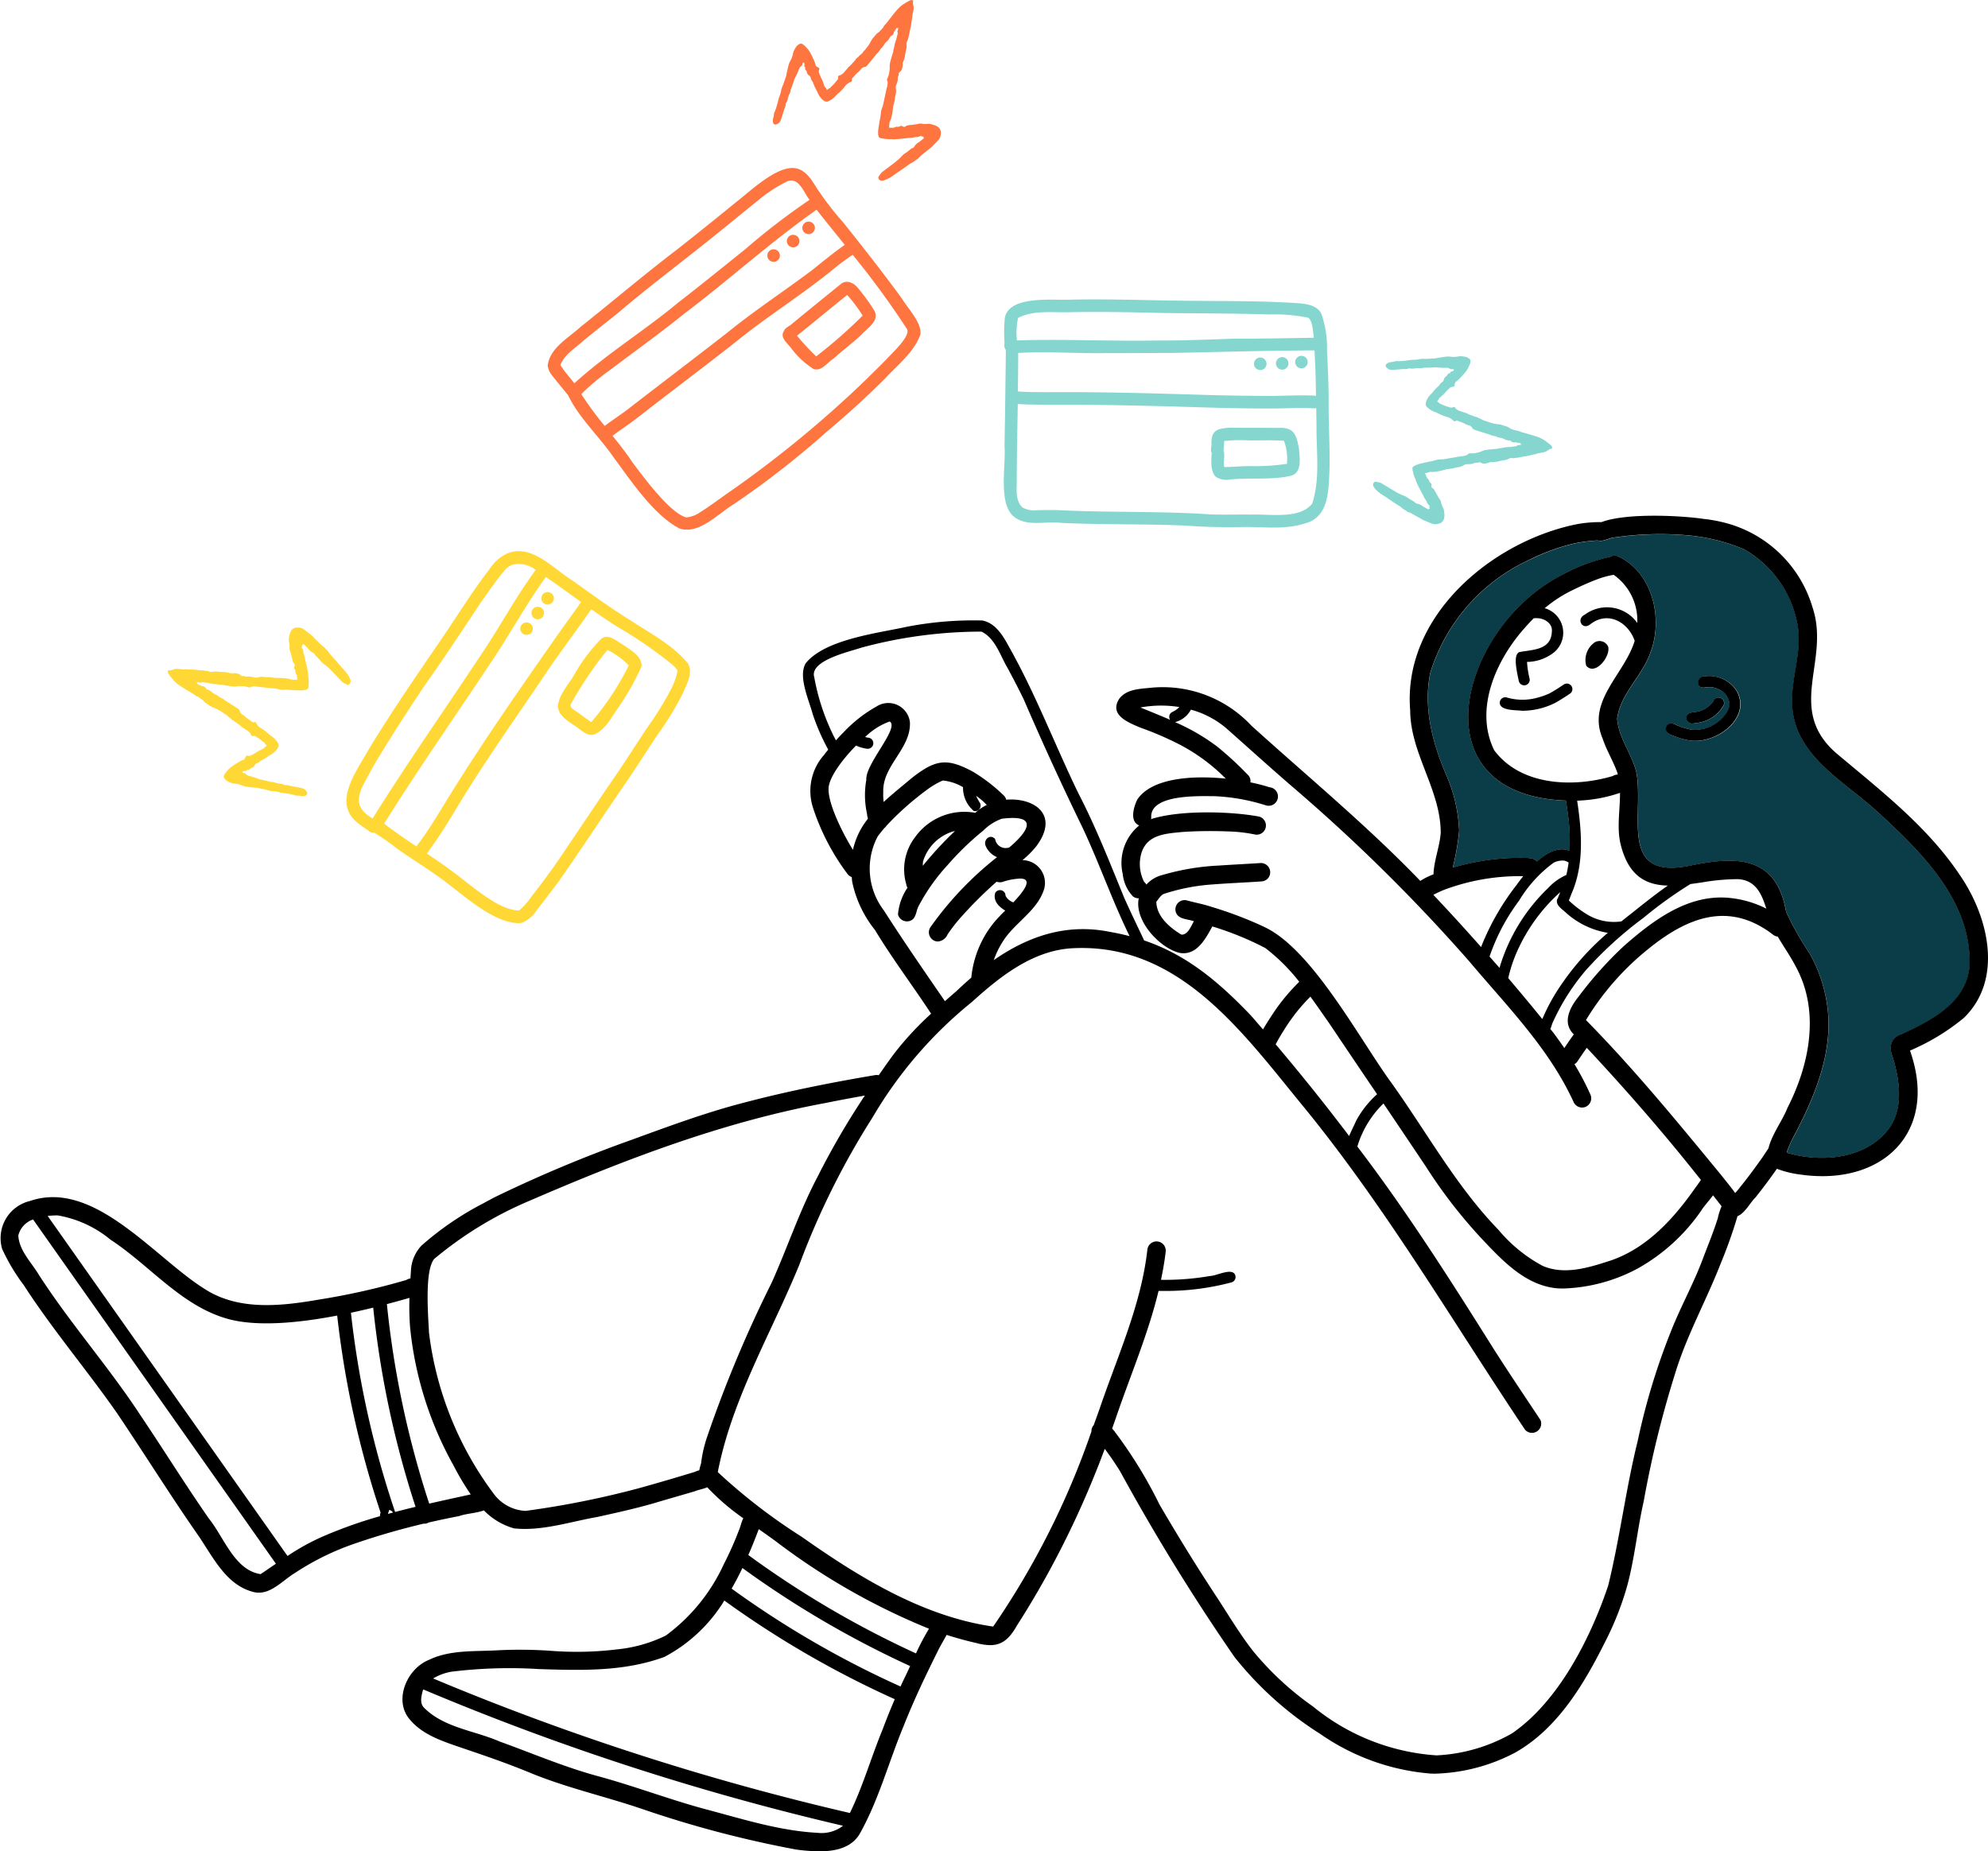
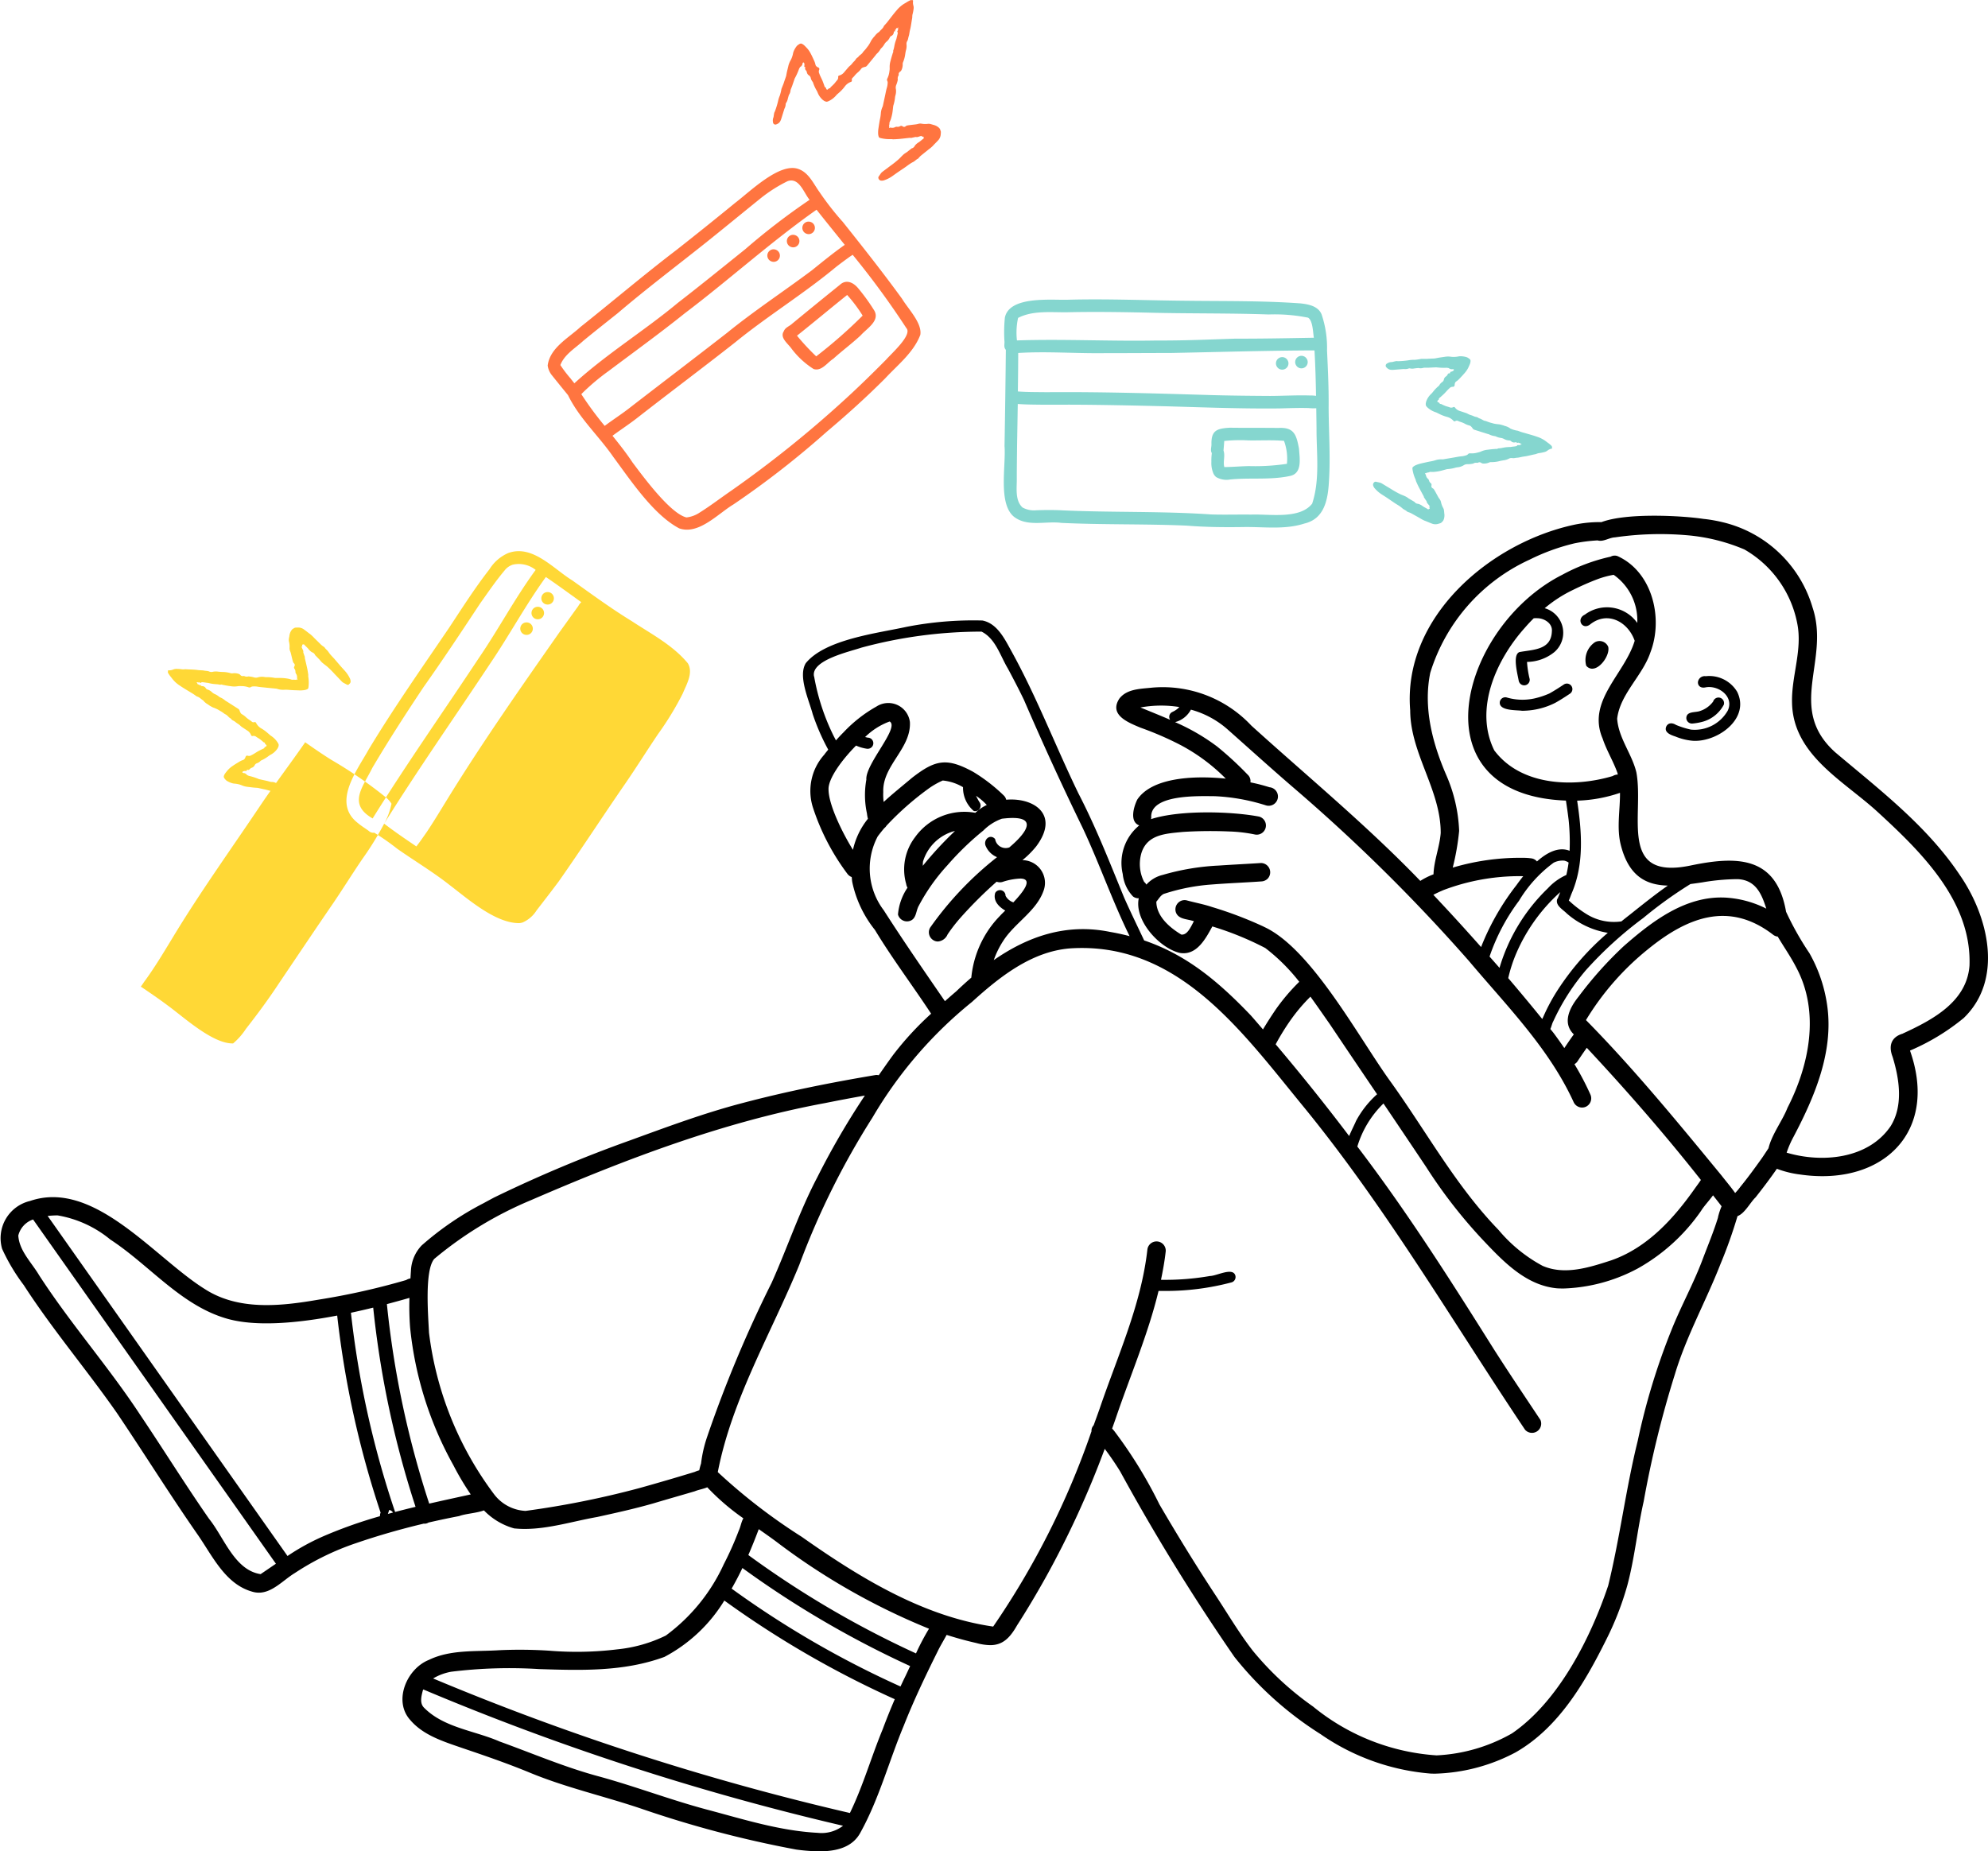
<svg xmlns="http://www.w3.org/2000/svg" id="Group_102" data-name="Group 102" width="186.291" height="173.505" viewBox="0 0 186.291 173.505">
  <defs>
    <clipPath id="clip-path">
      <rect id="Rectangle_29" data-name="Rectangle 29" width="186.291" height="173.505" fill="none" />
    </clipPath>
  </defs>
  <g id="Group_36" data-name="Group 36" clip-path="url(#clip-path)">
-     <path id="Path_188" data-name="Path 188" d="M623.633,232.167a17.246,17.246,0,0,0-9.3,10.6c-.67,3.275.2,6.6,1.507,9.6a14.447,14.447,0,0,1,1.2,5.216,23.026,23.026,0,0,1-.6,3.442,22.2,22.2,0,0,1,6.618-.918,5.242,5.242,0,0,1,.8.06.819.819,0,0,1,.474.281c.94-.838,2.024-1.411,3.058-1a19.841,19.841,0,0,0-.086-2.853q-.1-.808-.222-1.615c-.008-.075-.023-.155-.037-.236-14.251-.541-9.888-16.339-.344-21.161a17.3,17.3,0,0,1,4.538-1.7.775.775,0,0,1,.643-.052c3.278,1.483,4.307,5.847,3.081,9.025-.74,2.2-2.836,3.884-3.116,6.211.128,1.821,1.379,3.287,1.8,5.026.746,4-1.753,10.133,5.039,8.745,4.366-.913,8.078-.921,8.989,4.324a28.117,28.117,0,0,0,2.193,3.889,13.814,13.814,0,0,1,1.671,4.966c.59,4.31-1.192,8.5-3.16,12.232a9.2,9.2,0,0,0-.649,1.491c3.329.989,7.651.594,9.741-2.477,1.21-1.935.824-4.426.189-6.5-.4-1.028-.146-1.861.957-2.179,2.763-1.275,6.007-2.963,6.257-6.376.22-6.063-4.6-10.724-8.747-14.524-3.17-2.861-7.789-5.277-7.881-10.1-.069-2.5.994-4.941.486-7.451a10.23,10.23,0,0,0-4.949-6.92,17.493,17.493,0,0,0-5.4-1.335,29.412,29.412,0,0,0-6.726.2c-.555.021-1.1.447-1.631.285a15.03,15.03,0,0,0-2.152.271,19.6,19.6,0,0,0-4.231,1.537m15.952,14.179a2.5,2.5,0,0,0,1.25-.893.52.52,0,1,1,1,.292,3.194,3.194,0,0,1-1.918,1.582,5.291,5.291,0,0,1-.991.184.528.528,0,0,1-.6-.483c-.011-.682.815-.525,1.264-.682m-3.129,1.436c.193-.377.6-.329.911-.133a8.187,8.187,0,0,0,1.391.436,3.563,3.563,0,0,0,3.443-1.764c.641-1.314-.87-2.444-2.1-2.189-.482.092-.713-.212-.683-.517a.636.636,0,0,1,.735-.533,3.041,3.041,0,0,1,2.948,1.47c1.19,2.431-1.66,4.589-3.943,4.589-.074,0-.146,0-.219-.007a5.456,5.456,0,0,1-1.628-.4c-.421-.136-1.107-.382-.85-.949" transform="translate(-480.297 -179.705)" fill="#0b3d48" />
    <path id="Path_189" data-name="Path 189" d="M720.2,290.826a.636.636,0,0,0-.735.533c-.03.305.2.61.683.517,1.235-.255,2.746.875,2.1,2.189a3.562,3.562,0,0,1-3.443,1.764,8.175,8.175,0,0,1-1.392-.436c-.31-.2-.718-.243-.911.134-.257.567.43.813.85.949a5.459,5.459,0,0,0,1.629.4q.108.007.219.007c2.283,0,5.133-2.158,3.943-4.589a3.041,3.041,0,0,0-2.948-1.47" transform="translate(-560.353 -227.451)" />
    <path id="Path_190" data-name="Path 190" d="M725.877,302.437a5.3,5.3,0,0,0,.991-.184,3.2,3.2,0,0,0,1.918-1.582.52.52,0,1,0-1-.292,2.5,2.5,0,0,1-1.25.893c-.449.157-1.275,0-1.264.682a.527.527,0,0,0,.6.483" transform="translate(-567.25 -234.631)" />
    <path id="Path_191" data-name="Path 191" d="M682.447,278.31c.8,0,1.683-1.349,1.492-2.059a.885.885,0,0,0-1.241-.421,2.01,2.01,0,0,0-.816,2.2.73.73,0,0,0,.566.284" transform="translate(-533.24 -215.642)" />
    <path id="Path_192" data-name="Path 192" d="M647.077,296.586l.166,0a6.893,6.893,0,0,0,2.964-.734c.475-.261.929-.557,1.38-.857a.517.517,0,1,0-.551-.876c-.448.3-.9.59-1.371.852a7.688,7.688,0,0,1-1.382.458,5.224,5.224,0,0,1-2.63-.094.523.523,0,0,0-.62.389c-.158.872,1.476.789,2.044.858" transform="translate(-504.483 -229.975)" />
    <path id="Path_193" data-name="Path 193" d="M263.151,77.266a27.268,27.268,0,0,1-2.14-2.75c-.57-.788-1.013-1.849-2.008-2.17-1.743-.591-4.5,2.128-5.86,3.161q-2.751,2.252-5.547,4.45c-3.051,2.328-5.979,4.82-8.984,7.208-1.135,1.046-2.855,1.944-3.07,3.61a1.858,1.858,0,0,0,.417.938q.74.924,1.49,1.839c1.046,2.162,2.9,3.836,4.251,5.8,1.618,2.185,3.757,5.415,6.168,6.684a2.191,2.191,0,0,0,.726.123c1.571,0,3.094-1.609,4.36-2.368a83.889,83.889,0,0,0,8.718-6.791c1.9-1.6,3.744-3.262,5.5-5.022,1.179-1.272,2.653-2.412,3.29-4.077.186-1.1-1.15-2.445-1.707-3.374-1.8-2.478-3.692-4.87-5.6-7.265M237.725,92.031a11.555,11.555,0,0,1-.994-1.3c.383-1,1.4-1.58,2.162-2.283,1.06-.872,2.14-1.72,3.213-2.576,2.665-2.273,5.378-4.32,8.135-6.513,1.756-1.4,3.486-2.827,5.232-4.236A13.639,13.639,0,0,1,258.02,73.5a1.011,1.011,0,0,1,.35-.066c.839,0,1.231,1.231,1.715,1.811a64.044,64.044,0,0,0-6.03,4.631c-2.1,1.686-4.183,3.379-6.312,5.025-3.123,2.6-6.686,4.79-9.7,7.54-.109-.135-.215-.273-.323-.407m.989,1.407a20.7,20.7,0,0,1,2.538-2.145c2.394-1.8,4.793-3.53,7.136-5.41,4.173-3.158,8.076-6.7,12.355-9.713.871,1.1,1.759,2.194,2.643,3.293l-.025.019c-1.057.743-2.054,1.563-3.06,2.372-2.631,1.969-5.381,3.775-7.934,5.848-3.065,2.388-6.187,4.755-9.265,7.138-.712.546-1.468,1.031-2.185,1.57l-.027.019a31.273,31.273,0,0,1-2.179-2.956c0-.011,0-.023,0-.034m28.518-3.184c-1.212,1.223-2.494,2.482-3.783,3.656a105.326,105.326,0,0,1-10.722,8.61c-.979.672-1.923,1.4-2.928,2.028a2.753,2.753,0,0,1-1.246.46c-1.517-.364-4.069-3.846-5.052-5.154-.577-.872-1.223-1.69-1.877-2.5.8-.592,1.641-1.135,2.423-1.755,3.01-2.349,6.054-4.623,9.058-6.986,3.053-2.49,6.441-4.562,9.472-7.083.411-.321.832-.629,1.254-.936.092-.062.2-.129.3-.2a79.088,79.088,0,0,1,5.03,6.869c.6.636-1.434,2.413-1.929,2.995" transform="translate(-184.221 -56.519)" fill="#ff7540" />
    <path id="Path_194" data-name="Path 194" d="M341.918,121.525q-2.218,1.787-4.418,3.6c-.259.251-.66.351-.792.715-.4.6.379,1.148.7,1.6a7.858,7.858,0,0,0,2.09,1.939.863.863,0,0,0,.266.044c.615,0,1.085-.694,1.59-1.011.835-.756,1.743-1.424,2.566-2.193.554-.632,1.825-1.351,1.264-2.322a18.087,18.087,0,0,0-1.494-2.069c-.468-.577-1.169-.9-1.768-.3m2.177,2.844a45.192,45.192,0,0,1-4.355,3.821,21.663,21.663,0,0,1-1.8-1.937c1.585-1.261,3.117-2.547,4.7-3.815a13.717,13.717,0,0,1,1.45,1.93" transform="translate(-263.259 -94.796)" fill="#ff7540" />
    <path id="Path_195" data-name="Path 195" d="M330.652,108.415a.587.587,0,0,0,.343-1.033.619.619,0,0,0-.42-.14.587.587,0,0,0-.343,1.033.619.619,0,0,0,.42.14" transform="translate(-258.119 -83.876)" fill="#ff7540" />
    <path id="Path_196" data-name="Path 196" d="M339.05,102.177a.587.587,0,0,0,.343-1.033.619.619,0,0,0-.42-.14.587.587,0,0,0-.343,1.033.618.618,0,0,0,.42.14" transform="translate(-264.688 -78.997)" fill="#ff7540" />
    <path id="Path_197" data-name="Path 197" d="M345.706,96.493a.587.587,0,0,0,.343-1.033.618.618,0,0,0-.42-.14.587.587,0,0,0-.343,1.033.619.619,0,0,0,.42.14" transform="translate(-269.893 -74.551)" fill="#ff7540" />
    <path id="Path_198" data-name="Path 198" d="M348.07,12.182l-.014-.034c-.009-.022-.017-.038-.025-.054a.342.342,0,0,0-.058-.079.838.838,0,0,0-.142-.125,1.033,1.033,0,0,0-.185-.108,1.191,1.191,0,0,0-.254-.085c-.035-.008-.061-.022-.1-.031-.056-.017-.116-.035-.18-.05a.719.719,0,0,0-.232-.008,1.9,1.9,0,0,1-.583-.019.739.739,0,0,0-.325.025,1.416,1.416,0,0,1-.226.044l-.4.048c-.126.015-.291.036-.332.047a.369.369,0,0,0-.188.071.209.209,0,0,1-.292.016c-.013-.008-.028-.011-.041-.018a.167.167,0,0,0-.178-.006.462.462,0,0,1-.315.065.309.309,0,0,0-.2.05.585.585,0,0,1-.233.047h-.054a.3.3,0,0,1-.069-.01.1.1,0,0,0-.034-.015.482.482,0,0,0-.11.031c-.011,0-.026.008-.042-.021a.1.1,0,0,1,.017-.061c.021-.034,0-.05-.012-.083,0-.009,0-.014,0-.045l.011-.046a.656.656,0,0,0,.022-.207.151.151,0,0,1,.016-.068c.041-.1.095-.206.126-.313a4.724,4.724,0,0,0,.127-.521c.037-.213.054-.43.082-.646a.416.416,0,0,1,.024-.112,3.564,3.564,0,0,0,.153-.77l.021-.108a1.387,1.387,0,0,0,.058-.625.655.655,0,0,1,.048-.436,2.594,2.594,0,0,0,.124-.425.209.209,0,0,0,0-.071.519.519,0,0,1,.07-.346.135.135,0,0,0,.02-.1c-.023-.119.048-.2.136-.269a.348.348,0,0,0,.117-.132,1.218,1.218,0,0,0,.121-.542.435.435,0,0,1,.035-.212,2.794,2.794,0,0,0,.186-.646c.027-.176.051-.353.1-.524a1.38,1.38,0,0,0,.035-.5.494.494,0,0,1,.076-.317.648.648,0,0,0,.061-.158c.02-.069.031-.141.049-.21.008-.032.019-.064.029-.1s.009-.028.015-.052.012-.049.017-.073c.013-.075.026-.15.039-.225s.027-.151.047-.229c.05-.194.083-.385.112-.567s.054-.357.089-.537a1.066,1.066,0,0,0,.007-.139,1.168,1.168,0,0,1,.023-.2,3.648,3.648,0,0,0,.1-.511.761.761,0,0,0-.025-.336.989.989,0,0,1-.024-.4c0-.069-.017-.092-.056-.086A.227.227,0,0,1,345.332,0a.845.845,0,0,0-.134.051c-.025.012-.052.026-.076.038s-.071.037-.106.056c-.108.067-.216.137-.331.2a2.816,2.816,0,0,0-.722.635c-.15.171-.3.36-.444.544l-.418.54c-.027.035-.055.068-.083.1l-.082.093-.125.138a.2.2,0,0,0-.04.058c-.086.225-.3.347-.431.533-.005.007-.019.008-.026.014a1.411,1.411,0,0,0-.393.377c-.02.032-.056.052-.079.082a3.655,3.655,0,0,0-.263.358,3.053,3.053,0,0,1-.291.5c-.079.09-.143.192-.22.284s-.147.162-.22.244a.57.57,0,0,0-.049.071c-.113.18-.332.261-.441.444a.584.584,0,0,0-.243.24,1.178,1.178,0,0,1-.11.132,1.836,1.836,0,0,0-.185.2,1.4,1.4,0,0,1-.249.255,1.262,1.262,0,0,0-.122.119l-.4.469a.864.864,0,0,1-.456.3c-.081.02-.106.07-.1.153a.4.4,0,0,1-.114.309c-.094.1-.17.216-.263.317-.048.052-.1.1-.149.149s-.113.107-.132.122-.049.034-.057.066a.112.112,0,0,1-.1.084c-.059,0-.095.041-.15.1a.08.08,0,0,1-.079.023.1.1,0,0,1-.071-.058.862.862,0,0,1-.04-.109.077.077,0,0,0-.067-.059c-.034,0-.046-.047-.057-.079l-.014-.042a.455.455,0,0,0-.017-.053l-.057-.157c-.038-.105-.076-.21-.12-.313-.092-.211-.208-.413-.282-.635a.409.409,0,0,1-.017-.339.161.161,0,0,0-.1-.238.511.511,0,0,1-.171-.118.337.337,0,0,1-.055-.084.355.355,0,0,1-.017-.049c0-.009,0-.018-.006-.027s0-.018-.006-.034a1.872,1.872,0,0,0-.144-.384c-.091-.2-.183-.4-.281-.585a2.375,2.375,0,0,0-.309-.469c-.093-.1-.179-.192-.267-.277-.022-.022-.044-.042-.067-.063l-.072-.053a.616.616,0,0,0-.086-.052l-.055-.028-.047-.01-.026,0a.324.324,0,0,0-.151.051c-.046.029-.091.059-.139.092a.344.344,0,0,0-.07.063.715.715,0,0,0-.068.081,1.944,1.944,0,0,0-.251.45,1.045,1.045,0,0,0-.053.171,2.214,2.214,0,0,1-.217.638,1.941,1.941,0,0,0-.229.569c-.039.18-.088.357-.128.536-.026.118-.045.237-.069.355a.684.684,0,0,1-.028.1l-.161.462c-.02.059-.035.12-.058.178l-.2.507a.691.691,0,0,0-.013.085,4.915,4.915,0,0,1-.136.53,2.6,2.6,0,0,0-.149.444,7.451,7.451,0,0,1-.32,1.059c-.006.018-.023.032-.029.049a.841.841,0,0,0-.043.137c-.02.118-.036.237-.053.356l-.009,0a1.077,1.077,0,0,0-.051.21.963.963,0,0,0,.02.292.222.222,0,0,0,.329.146.621.621,0,0,0,.332-.262,1.417,1.417,0,0,0,.106-.249l.281-.9a.189.189,0,0,1,.014-.041.958.958,0,0,0,.118-.439.264.264,0,0,1,.054-.13.948.948,0,0,0,.14-.343c.024-.1.054-.2.083-.3a.5.5,0,0,1,.04-.107.82.82,0,0,0,.134-.372.487.487,0,0,1,.04-.152c.036-.1.08-.193.114-.292l.241-.7a.117.117,0,0,1,.014-.025,5.863,5.863,0,0,0,.4-.894,1.462,1.462,0,0,1,.1-.161.1.1,0,0,1,.061-.042c.021-.007.037-.011.045-.041.015-.056.046-.045.065-.068a.172.172,0,0,0,.025-.069L335.133,6a.832.832,0,0,1,.044-.1c.014-.028.029-.049.044-.048a.088.088,0,0,1,.08.053.4.4,0,0,1,.024.236c-.014.106-.009.134.033.133s.072.057.04.122a.131.131,0,0,0-.014.044c0,.011.006.021.01.032a.355.355,0,0,0,.071.117.359.359,0,0,1,.092.176.437.437,0,0,0,.206.305.376.376,0,0,1,.163.252.863.863,0,0,0,.157.324.383.383,0,0,1,.047.071,3.665,3.665,0,0,0,.29.671,2.709,2.709,0,0,1,.133.247,1.77,1.77,0,0,0,.51.739c.039.027.077.054.118.08a.479.479,0,0,0,.127.058c.023.008.049.008.073.018a.355.355,0,0,0,.069,0c.042-.012.081-.025.12-.04a2.116,2.116,0,0,0,.783-.61c.01-.011.021-.019.032-.029l.227-.2c.06-.054.118-.109.174-.166a3.476,3.476,0,0,0,.313-.361,1.251,1.251,0,0,1,.581-.448.129.129,0,0,0,.093-.163.234.234,0,0,1,.07-.219c.053-.049.1-.1.149-.154a2.6,2.6,0,0,1,.294-.315,1.947,1.947,0,0,0,.367-.383.317.317,0,0,1,.124-.1,1.126,1.126,0,0,1,.232-.074.291.291,0,0,0,.176-.1l.356-.432.083-.1.38-.467a.788.788,0,0,1,.12-.143,1.629,1.629,0,0,0,.321-.4.913.913,0,0,1,.065-.089,1.544,1.544,0,0,0,.311-.389.9.9,0,0,1,.2-.24,1.05,1.05,0,0,0,.3-.38.282.282,0,0,1,.156-.162.393.393,0,0,0,.222-.3.406.406,0,0,1,.023-.079c.008-.022.029-.056.024-.053s.014-.01.031,0,.034.026.035.008,0-.026.007-.023.005-.02.009-.068.012-.116.021-.084c.011.055.02.023.038-.01a.612.612,0,0,1,.078-.124c.018-.019.027-.01.055.022.006,0,.016-.011.027-.025.025-.032.071-.1.068-.076s-.021.056-.028.076,0,.02.044-.026l-.02.074c0,.013.007.01-.016.046-.044.066-.027.056,0,.051s.04,0,.01.036a.207.207,0,0,0-.051.093.114.114,0,0,1-.039.071c-.006.005.014.005.017.009a.134.134,0,0,1,.042.124c-.023.145-.069.286-.1.429a1.148,1.148,0,0,1-.03.126,3.438,3.438,0,0,0-.2.729,2.624,2.624,0,0,1-.087.331c-.005.018-.016.038-.011.056.031.1-.039.175-.058.261s-.049.154-.07.232c-.039.138-.081.275-.113.415a1.984,1.984,0,0,0-.088.625,1.472,1.472,0,0,1-.022.359,2.047,2.047,0,0,1-.2.7.234.234,0,0,0,0,.214.341.341,0,0,1,.036.158,1.977,1.977,0,0,1-.059.424c-.085.269-.131.549-.192.826l-.2.928a.358.358,0,0,1-.027.082,1.749,1.749,0,0,0-.159.582,3.932,3.932,0,0,1-.053.427c-.031.144-.058.289-.083.435l-.039.237c-.015.1-.031.2-.045.3a2.634,2.634,0,0,0-.036.56,1.04,1.04,0,0,0,.044.242.224.224,0,0,0,.063.107.5.5,0,0,0,.111.045,3.482,3.482,0,0,0,1,.1.72.72,0,0,1,.11.008.371.371,0,0,0,.079.009c.208-.007.414-.016.619-.036.311-.03.619-.069.926-.1.014,0,.019,0,.043-.006.077.037.149,0,.236-.017s.167-.039.257-.054a.184.184,0,0,1,.092,0c.041.018.1.008.24-.038a1.642,1.642,0,0,1,.218-.063c.059-.01.091,0,.037.049-.022.02.009.017.038.014a.353.353,0,0,1,.1,0,.1.1,0,0,1,.041.017.031.031,0,0,1,.01.035c-.013.044-.023.071.024.088.021.008-.031.04-.057.063s-.066.044-.088.064c-.1.079-.183.153-.279.225-.055.041-.131.079-.176.116a1.288,1.288,0,0,0-.225.21c-.03.041-.054.095-.093.143a.339.339,0,0,1-.042.042.477.477,0,0,1-.052.041.386.386,0,0,1-.128.055c-.014,0-.024.016-.035.025l-.394.307c-.026.02-.053.04-.081.059a2.359,2.359,0,0,0-.235.161c-.161.141-.3.3-.46.452a9.55,9.55,0,0,1-.772.617l-.4.3c-.122.092-.245.181-.366.275a.725.725,0,0,0-.133.129c-.07.092-.131.193-.2.287a.2.2,0,0,0-.033.226.287.287,0,0,0,.225.187.764.764,0,0,0,.256-.019,2.976,2.976,0,0,0,.859-.438c.157-.11.312-.225.47-.333l.7-.474c.142-.1.277-.207.42-.3a2.477,2.477,0,0,1,.311-.183c.161-.078.271-.226.437-.3.043-.019.069-.067.1-.1a2.336,2.336,0,0,1,.182-.188l.712-.573a3.623,3.623,0,0,0,.4-.333c.155-.176.333-.339.478-.5a.907.907,0,0,0,.269-.536l.018-.206,0-.05c0-.016,0-.032,0-.048a.388.388,0,0,0-.049-.138" transform="translate(-259.949)" fill="#ff7540" />
    <path id="Path_199" data-name="Path 199" d="M462.009,133.535a9.751,9.751,0,0,0-.519-3.374c-.332-.765-1.236-.928-1.976-1.009-3.6-.258-7.121-.2-10.755-.246-3.663-.033-7.4-.195-11.074-.094-1.584.04-5.438-.364-5.865,1.667a13.455,13.455,0,0,0-.041,2.214c.031.227-.1.567.132.813-.03,2.985-.071,6.013-.124,9.014.146,1.844-.625,5.423.9,6.641,1.26.962,2.968.371,4.429.564,3.919.186,7.812.086,11.739.256,1.768.145,3.542.158,5.314.133,1.9-.033,3.869.268,5.713-.327,1.931-.452,2.221-2.332,2.31-4.027.145-2.286-.025-4.578-.034-6.865.02-1.783-.068-3.576-.151-5.359m-1.031,4.284a3.452,3.452,0,0,0-.583-.036c-1.241-.039-2.482.04-3.723.043-1.942-.011-3.985-.032-5.949-.093-5.006-.15-10.012-.3-15.021-.257-.818-.014-1.793,0-2.663-.071.016-1.2.03-2.4.032-3.605,2.63-.164,5.3.047,7.939.017,2.152,0,4.184-.015,6.367-.018,4.486-.086,8.973-.224,13.458-.24.083,1.421.12,2.841.144,4.261m-27.92-7.308c1.4-.717,3.077-.507,4.608-.529,2.467-.056,5.066-.019,7.56.036,3.759.1,7.52.038,11.3.172a15.908,15.908,0,0,1,3.706.3.374.374,0,0,1,.049.034c.4.31.412,1.373.495,1.846-2.456.044-4.9.093-7.361.086-2.452.082-4.9.189-7.356.173-4.339.084-8.766-.152-13.107-.007a6.451,6.451,0,0,1,.107-2.115M460.6,147.94c-1.173,1.467-4.008.94-5.7,1.007-1.256-.018-2.511.027-3.767-.015-4.61-.317-9.195-.172-13.831-.378-.838-.047-1.676-.042-2.515-.014a2.262,2.262,0,0,1-1.314-.258c-.738-.684-.516-1.876-.537-2.79,0-1.038.018-2.075.027-3.112q.034-1.9.065-3.8c.7.055,1.4.057,2.1.066.919.011,1.838,0,2.756,0,2.987.009,6.055.078,9.062.151,3.53.1,7.062.237,10.594.2.915-.025,1.829-.06,2.744-.035a4.048,4.048,0,0,0,.715.017c.008.619.018,1.238.025,1.858-.012,2.352.343,4.839-.419,7.112" transform="translate(-337.655 -100.72)" fill="#85d6cf" />
    <path id="Path_200" data-name="Path 200" d="M557.3,154.114a.587.587,0,0,0,.907-.6.618.618,0,0,0-.244-.369.587.587,0,0,0-.907.6.62.62,0,0,0,.244.369" transform="translate(-435.676 -119.695)" fill="#85d6cf" />
    <path id="Path_201" data-name="Path 201" d="M549,154.673a.587.587,0,0,0,.907-.6.617.617,0,0,0-.244-.369.587.587,0,0,0-.907.6.619.619,0,0,0,.244.369" transform="translate(-429.179 -120.132)" fill="#85d6cf" />
-     <path id="Path_202" data-name="Path 202" d="M539.57,154.854a.587.587,0,0,0,.908-.6.62.62,0,0,0-.244-.369.587.587,0,0,0-.908.6.619.619,0,0,0,.244.369" transform="translate(-421.807 -120.274)" fill="#85d6cf" />
    <path id="Path_203" data-name="Path 203" d="M527.16,184c-1.523-.021-3.039,0-4.573-.022-1.162.07-1.75.229-1.717,1.538.009.279-.125.592.035.845a5.3,5.3,0,0,0-.043.816,2.462,2.462,0,0,0,.187,1.079.892.892,0,0,0,.268.351,1.915,1.915,0,0,0,1.314.222c1.867-.187,3.784.07,5.62-.334,1.155-.254.878-1.667.823-2.553-.242-1.272-.438-2.022-1.914-1.943m.781,3.362a20,20,0,0,1-3.564.213c-.769.017-1.531.086-2.3.093-.143-.515.1-1.055-.078-1.551.026-.3.05-.6.069-.895a14,14,0,0,1,2.259-.055c1.128.019,2.163-.052,3.34.041a4.827,4.827,0,0,1,.275,2.154" transform="translate(-407.347 -143.893)" fill="#85d6cf" />
    <path id="Path_204" data-name="Path 204" d="M607.287,161.672a.848.848,0,0,0-.1-.106c-.02-.019-.043-.039-.064-.057s-.061-.052-.092-.078c-.1-.075-.207-.149-.312-.232a2.822,2.822,0,0,0-.858-.434c-.214-.076-.446-.145-.67-.21l-.657-.187-.125-.039-.117-.041-.175-.065a.2.2,0,0,0-.069-.016,2.529,2.529,0,0,1-.654-.2c-.009,0-.014-.014-.023-.019a1.413,1.413,0,0,0-.5-.224c-.037-.007-.069-.032-.106-.042a3.731,3.731,0,0,0-.43-.112,3.065,3.065,0,0,1-.568-.086c-.113-.04-.231-.062-.346-.1s-.205-.076-.308-.113a.54.54,0,0,0-.084-.019c-.209-.038-.366-.211-.577-.245a.585.585,0,0,0-.313-.136,1.207,1.207,0,0,1-.164-.053,1.839,1.839,0,0,0-.252-.1,1.392,1.392,0,0,1-.33-.137,1.208,1.208,0,0,0-.156-.069l-.583-.193a.866.866,0,0,1-.446-.313.126.126,0,0,0-.18-.038.4.4,0,0,1-.329.009c-.128-.051-.265-.078-.393-.127-.066-.025-.13-.054-.194-.083s-.141-.065-.162-.077a.144.144,0,0,0-.082-.029.113.113,0,0,1-.117-.066c-.025-.053-.073-.073-.147-.1a.081.081,0,0,1-.051-.065.1.1,0,0,1,.027-.088.9.9,0,0,1,.087-.077.077.077,0,0,0,.03-.084c-.008-.033.027-.06.052-.083l.034-.028c.013-.011.018-.013.043-.036l.124-.111c.083-.074.167-.148.246-.228.162-.163.306-.346.485-.5a.407.407,0,0,1,.308-.142c.111.006.178-.049.184-.182a.518.518,0,0,1,.046-.2.323.323,0,0,1,.058-.082.3.3,0,0,1,.039-.034l.023-.015.03-.018a1.9,1.9,0,0,0,.3-.276c.153-.159.3-.319.438-.478a2.36,2.36,0,0,0,.321-.461c.06-.124.111-.238.158-.351.012-.028.023-.057.033-.085s.015-.057.022-.087a.618.618,0,0,0,.016-.1c0-.01,0-.019.005-.061l-.008-.047a.256.256,0,0,0-.006-.026.325.325,0,0,0-.1-.122c-.044-.031-.089-.063-.137-.095a.348.348,0,0,0-.085-.041.729.729,0,0,0-.1-.034,1.961,1.961,0,0,0-.511-.066,1.1,1.1,0,0,0-.178.015,2.221,2.221,0,0,1-.673.036,1.938,1.938,0,0,0-.614,0c-.182.03-.364.051-.545.081-.119.019-.237.046-.355.068a.7.7,0,0,1-.1.01l-.488.022c-.063,0-.125.012-.187.013l-.545,0a.691.691,0,0,0-.084.02,4.987,4.987,0,0,1-.542.071,2.63,2.63,0,0,0-.467.027,7.438,7.438,0,0,1-1.1.1c-.019,0-.038-.01-.057-.009a.824.824,0,0,0-.143.011c-.117.025-.234.055-.35.083l0-.009a1.074,1.074,0,0,0-.214.031.962.962,0,0,0-.264.127.222.222,0,0,0-.013.359.621.621,0,0,0,.367.211,1.427,1.427,0,0,0,.271.006l.942-.075a.216.216,0,0,1,.043,0,.962.962,0,0,0,.452-.053.26.26,0,0,1,.141,0,.959.959,0,0,0,.37,0c.1-.016.209-.026.314-.037a.526.526,0,0,1,.114,0,.82.82,0,0,0,.4-.014.481.481,0,0,1,.156-.019c.1,0,.209,0,.313,0l.741-.037a.142.142,0,0,1,.028,0,5.9,5.9,0,0,0,.979.04,1.447,1.447,0,0,1,.186.033.105.105,0,0,1,.062.041.053.053,0,0,0,.055.027c.057-.007.059.026.087.035a.185.185,0,0,0,.073,0l.032,0a.832.832,0,0,1,.111,0c.031,0,.056.009.061.023a.088.088,0,0,1-.02.094.4.4,0,0,1-.21.11c-.1.026-.128.041-.111.081s-.026.088-.1.082a.132.132,0,0,0-.047,0l-.026.021a.356.356,0,0,0-.082.109.363.363,0,0,1-.129.151.436.436,0,0,0-.207.3.374.374,0,0,1-.174.245.871.871,0,0,0-.242.266.374.374,0,0,1-.049.071,3.663,3.663,0,0,0-.515.518,2.714,2.714,0,0,1-.18.215,1.767,1.767,0,0,0-.5.748c-.011.046-.022.092-.03.139a.479.479,0,0,0-.007.14c0,.025.01.049.011.074a.334.334,0,0,0,.029.063c.027.034.054.066.082.1a2.119,2.119,0,0,0,.858.5l.038.019.274.135c.073.036.145.068.219.1a3.483,3.483,0,0,0,.451.156,1.252,1.252,0,0,1,.632.373.129.129,0,0,0,.186.026.234.234,0,0,1,.229-.016c.065.03.132.056.2.081a2.624,2.624,0,0,1,.4.156,1.935,1.935,0,0,0,.492.2.318.318,0,0,1,.136.079,1.128,1.128,0,0,1,.156.188.291.291,0,0,0,.159.126l.533.169.123.04.575.18a.8.8,0,0,1,.177.058,1.615,1.615,0,0,0,.493.148,1,1,0,0,1,.107.027,1.545,1.545,0,0,0,.476.144.9.9,0,0,1,.3.1,1.053,1.053,0,0,0,.463.135.28.28,0,0,1,.209.085.394.394,0,0,0,.365.094.418.418,0,0,1,.082-.009c.023,0,.063.007.058,0s.014.009.009.03c-.01.037-.012.042.006.036s.024-.008.024,0,.021,0,.066-.017.113-.032.086-.012c-.047.031-.014.028.023.032a.607.607,0,0,1,.144.026c.024.01.02.022,0,.059,0,.006.016.011.034.016.039.011.116.029.1.035s-.059,0-.08,0-.018.006.041.031l-.076.009c-.013,0-.007.01-.049,0-.078-.017-.062,0-.048.016s.018.036-.03.023a.215.215,0,0,0-.106-.013.113.113,0,0,1-.08-.01c-.007,0,0,.015,0,.02a.134.134,0,0,1-.1.086c-.143.033-.291.042-.437.062a1.2,1.2,0,0,1-.127.019,3.424,3.424,0,0,0-.752.084,2.633,2.633,0,0,1-.339.042c-.019,0-.042,0-.056.011-.081.066-.176.029-.264.043s-.161.012-.241.021c-.142.015-.285.027-.426.05a1.989,1.989,0,0,0-.613.15,1.476,1.476,0,0,1-.341.113,2.056,2.056,0,0,1-.725.078.235.235,0,0,0-.2.081.34.34,0,0,1-.133.092,1.977,1.977,0,0,1-.415.1c-.282.021-.559.082-.838.129l-.936.158a.37.37,0,0,1-.086.005,1.735,1.735,0,0,0-.6.068,3.954,3.954,0,0,1-.416.109c-.145.025-.29.054-.434.085l-.235.052c-.1.022-.2.044-.291.068a2.677,2.677,0,0,0-.534.175,1.02,1.02,0,0,0-.208.131.223.223,0,0,0-.076.1.52.52,0,0,0,0,.12,3.477,3.477,0,0,0,.283.964.728.728,0,0,1,.033.105.342.342,0,0,0,.021.077c.084.19.168.379.263.562.143.277.294.549.441.821.007.013.011.016.022.037-.006.085.056.138.1.213s.1.141.146.219a.181.181,0,0,1,.034.085c0,.044.032.1.124.208a1.636,1.636,0,0,1,.14.179c.03.051.034.084-.032.053-.027-.013-.012.015,0,.04a.342.342,0,0,1,.035.1.1.1,0,0,1,0,.045.031.031,0,0,1-.029.022c-.045,0-.075.005-.073.055,0,.023-.049-.013-.08-.03s-.066-.044-.092-.059c-.109-.059-.209-.113-.312-.175-.059-.036-.122-.092-.173-.12a1.274,1.274,0,0,0-.278-.13c-.05-.013-.109-.015-.167-.033a.353.353,0,0,1-.054-.023.47.47,0,0,1-.057-.034.377.377,0,0,1-.1-.1.1.1,0,0,0-.036-.023l-.432-.252c-.029-.017-.057-.035-.085-.053a2.446,2.446,0,0,0-.237-.158c-.191-.1-.4-.17-.591-.259a9.656,9.656,0,0,1-.859-.488l-.429-.258c-.13-.079-.259-.16-.391-.237a.713.713,0,0,0-.17-.075c-.112-.031-.228-.05-.341-.078a.2.2,0,0,0-.222.053.287.287,0,0,0-.089.278.769.769,0,0,0,.113.231,2.989,2.989,0,0,0,.726.635c.161.105.324.206.484.313l.7.477c.144.1.3.18.439.277a2.456,2.456,0,0,1,.285.221c.133.121.311.168.44.3a.4.4,0,0,0,.133.057,2.361,2.361,0,0,1,.243.1l.8.448a3.625,3.625,0,0,0,.458.247c.221.078.439.183.645.257a.907.907,0,0,0,.6.051l.2-.06.048-.015.043-.023a.38.38,0,0,0,.11-.1l.027-.025.041-.044a.353.353,0,0,0,.052-.083.805.805,0,0,0,.063-.178,1,1,0,0,0,.032-.212,1.177,1.177,0,0,0-.016-.267c-.006-.035,0-.065-.008-.1-.005-.058-.01-.121-.02-.186a.716.716,0,0,0-.079-.218,1.894,1.894,0,0,1-.2-.548.733.733,0,0,0-.144-.292,1.42,1.42,0,0,1-.125-.193l-.193-.354c-.061-.111-.141-.257-.167-.291a.371.371,0,0,0-.136-.149.209.209,0,0,1-.123-.265c0-.015,0-.03,0-.045a.167.167,0,0,0-.061-.168.46.46,0,0,1-.177-.268.31.31,0,0,0-.121-.168.582.582,0,0,1-.131-.2l-.022-.05a.313.313,0,0,1-.016-.068.1.1,0,0,0,0-.037c-.007-.024-.04-.051-.07-.091-.006-.009-.017-.022,0-.047a.1.1,0,0,1,.063-.007c.04.007.047-.018.073-.042.007-.006.011-.008.043-.012l.047-.007a.635.635,0,0,0,.2-.057.154.154,0,0,1,.069-.01c.112,0,.226.011.338,0a4.66,4.66,0,0,0,.531-.076c.211-.045.419-.11.63-.164a.411.411,0,0,1,.112-.02,3.56,3.56,0,0,0,.772-.144l.108-.021a1.384,1.384,0,0,0,.6-.178.652.652,0,0,1,.423-.118,2.6,2.6,0,0,0,.441-.043.2.2,0,0,0,.068-.022.521.521,0,0,1,.347-.064.137.137,0,0,0,.1-.017.276.276,0,0,1,.3.026.348.348,0,0,0,.166.06,1.222,1.222,0,0,0,.548-.089.434.434,0,0,1,.21-.046,2.8,2.8,0,0,0,.669-.067,5.276,5.276,0,0,1,.522-.106,1.382,1.382,0,0,0,.479-.154.5.5,0,0,1,.323-.047.668.668,0,0,0,.169,0c.072-.007.142-.024.214-.033.033,0,.066-.006.1-.008l.054-.005c.025,0,.05-.007.074-.012l.223-.048c.076-.016.151-.031.23-.041.2-.026.388-.066.568-.107s.351-.083.532-.117a.984.984,0,0,0,.131-.046,1.174,1.174,0,0,1,.191-.051,3.67,3.67,0,0,0,.511-.1.761.761,0,0,0,.3-.149,1,1,0,0,1,.365-.172c.065-.022.079-.049.059-.084a.223.223,0,0,1-.026-.121" transform="translate(-461.86 -119.844)" fill="#85d6cf" />
-     <path id="Path_205" data-name="Path 205" d="M175.747,243.641c-1.923-1.176-3.741-2.509-5.575-3.818-1.776-1.086-3.745-3.409-6.025-2.567a3.9,3.9,0,0,0-1.745,1.513c-1.369,1.755-2.562,3.636-3.788,5.491-2.554,3.762-5.186,7.51-7.542,11.416-1.106,2-3.446,4.991-1,6.882.322.275.683.49,1.023.74a.585.585,0,0,0,.508.16,22.926,22.926,0,0,1,2.156,1.509c1.634,1.148,3.354,2.171,4.924,3.411,1.719,1.309,4.276,3.57,6.5,3.558a1.426,1.426,0,0,0,.328-.064,2.921,2.921,0,0,0,1.307-1.134c.7-.906,1.4-1.805,2.081-2.723,2.122-3.019,4.127-6.117,6.225-9.154,1.046-1.52,2.043-3.118,3.077-4.65a28.23,28.23,0,0,0,2.316-3.805c.35-.855,1-1.916.476-2.817-1.4-1.7-3.428-2.751-5.248-3.948m-24.293,18.484c-2.364-1.361-.924-2.921-.032-4.733,1.518-2.574,3.144-5.086,4.8-7.573,1.794-2.531,3.573-5.217,5.29-7.821.75-1.056,1.482-2.134,2.317-3.126a1.572,1.572,0,0,1,.759-.53,2.531,2.531,0,0,1,2.142.49c-1.944,2.654-3.488,5.578-5.344,8.289-3.309,5-6.762,9.909-9.93,15m1.077.492c3.166-5.081,6.61-9.986,9.923-14.987,1.813-2.67,3.335-5.51,5.232-8.129,1.12.764,2.215,1.566,3.316,2.358a1.38,1.38,0,0,0-.275.36c-.6.826-1.191,1.661-1.789,2.49-3.6,5.145-7.219,10.308-10.514,15.663-.628,1.024-1.247,2.052-1.916,3.051-.314.446-.622.9-.959,1.328-1.017-.686-2.032-1.378-3.018-2.133m26.808-12.469a28.577,28.577,0,0,1-2.012,3.267c-.927,1.355-1.8,2.768-2.738,4.15-1.7,2.478-3.406,5.023-5.093,7.524-.972,1.475-2.02,2.9-3.109,4.289a6.273,6.273,0,0,1-1.2,1.365c-1.89.057-4.609-2.445-6.122-3.55-.829-.62-1.677-1.2-2.528-1.773.16-.209.3-.444.431-.609.892-1.234,1.676-2.54,2.467-3.84,2.612-4.342,5.566-8.437,8.385-12.647,1.316-1.943,2.751-3.829,4.089-5.759a.464.464,0,0,0,.019-.053c.812.572,1.63,1.136,2.473,1.662a40.781,40.781,0,0,1,5.066,3.483,2.532,2.532,0,0,1,.56.617,6.455,6.455,0,0,1-.687,1.874" transform="translate(-116.533 -185.421)" fill="#ffd836" />
+     <path id="Path_205" data-name="Path 205" d="M175.747,243.641c-1.923-1.176-3.741-2.509-5.575-3.818-1.776-1.086-3.745-3.409-6.025-2.567a3.9,3.9,0,0,0-1.745,1.513c-1.369,1.755-2.562,3.636-3.788,5.491-2.554,3.762-5.186,7.51-7.542,11.416-1.106,2-3.446,4.991-1,6.882.322.275.683.49,1.023.74a.585.585,0,0,0,.508.16,22.926,22.926,0,0,1,2.156,1.509c1.634,1.148,3.354,2.171,4.924,3.411,1.719,1.309,4.276,3.57,6.5,3.558a1.426,1.426,0,0,0,.328-.064,2.921,2.921,0,0,0,1.307-1.134c.7-.906,1.4-1.805,2.081-2.723,2.122-3.019,4.127-6.117,6.225-9.154,1.046-1.52,2.043-3.118,3.077-4.65a28.23,28.23,0,0,0,2.316-3.805c.35-.855,1-1.916.476-2.817-1.4-1.7-3.428-2.751-5.248-3.948m-24.293,18.484c-2.364-1.361-.924-2.921-.032-4.733,1.518-2.574,3.144-5.086,4.8-7.573,1.794-2.531,3.573-5.217,5.29-7.821.75-1.056,1.482-2.134,2.317-3.126a1.572,1.572,0,0,1,.759-.53,2.531,2.531,0,0,1,2.142.49c-1.944,2.654-3.488,5.578-5.344,8.289-3.309,5-6.762,9.909-9.93,15m1.077.492c3.166-5.081,6.61-9.986,9.923-14.987,1.813-2.67,3.335-5.51,5.232-8.129,1.12.764,2.215,1.566,3.316,2.358a1.38,1.38,0,0,0-.275.36c-.6.826-1.191,1.661-1.789,2.49-3.6,5.145-7.219,10.308-10.514,15.663-.628,1.024-1.247,2.052-1.916,3.051-.314.446-.622.9-.959,1.328-1.017-.686-2.032-1.378-3.018-2.133a28.577,28.577,0,0,1-2.012,3.267c-.927,1.355-1.8,2.768-2.738,4.15-1.7,2.478-3.406,5.023-5.093,7.524-.972,1.475-2.02,2.9-3.109,4.289a6.273,6.273,0,0,1-1.2,1.365c-1.89.057-4.609-2.445-6.122-3.55-.829-.62-1.677-1.2-2.528-1.773.16-.209.3-.444.431-.609.892-1.234,1.676-2.54,2.467-3.84,2.612-4.342,5.566-8.437,8.385-12.647,1.316-1.943,2.751-3.829,4.089-5.759a.464.464,0,0,0,.019-.053c.812.572,1.63,1.136,2.473,1.662a40.781,40.781,0,0,1,5.066,3.483,2.532,2.532,0,0,1,.56.617,6.455,6.455,0,0,1-.687,1.874" transform="translate(-116.533 -185.421)" fill="#ffd836" />
    <path id="Path_206" data-name="Path 206" d="M245.979,274.645c-.6-.332-1.337-1.06-2.016-.511a16.313,16.313,0,0,0-2.447,3.225c-.543,1.025-1.539,1.95-1.6,3.151.128.892,1.009,1.359,1.679,1.822.509.332,1.019.919,1.694.763,1.082-.425,1.64-1.624,2.288-2.523a25.134,25.134,0,0,0,2.184-3.868c.047-.987-1.08-1.552-1.777-2.059m-2.939,7.284c-.418-.3-.829-.573-1.238-.892-.25-.2-.909-.475-.636-.869a34.9,34.9,0,0,1,3.391-5.01,7.727,7.727,0,0,1,2,1.451,25.687,25.687,0,0,1-3.52,5.32" transform="translate(-187.639 -214.25)" fill="#ffd836" />
    <path id="Path_207" data-name="Path 207" d="M224.139,268.843a.618.618,0,0,0,.442.006.587.587,0,0,0,.013-1.088.621.621,0,0,0-.443-.006.587.587,0,0,0-.013,1.088" transform="translate(-175.024 -209.386)" fill="#ffd836" />
    <path id="Path_208" data-name="Path 208" d="M228.962,262.126a.617.617,0,0,0,.442.006.587.587,0,0,0,.013-1.088.621.621,0,0,0-.443-.006.587.587,0,0,0-.013,1.088" transform="translate(-178.796 -204.132)" fill="#ffd836" />
    <path id="Path_209" data-name="Path 209" d="M233.2,255.794a.618.618,0,0,0,.442.006.587.587,0,0,0,.013-1.088.619.619,0,0,0-.442-.006.587.587,0,0,0-.013,1.088" transform="translate(-182.112 -199.18)" fill="#ffd836" />
    <path id="Path_210" data-name="Path 210" d="M89.17,275.21a.287.287,0,0,0,.159-.245.769.769,0,0,0-.048-.252,2.981,2.981,0,0,0-.534-.8c-.127-.144-.259-.283-.385-.428l-.552-.644c-.114-.13-.238-.251-.351-.382a2.472,2.472,0,0,1-.217-.288c-.1-.151-.256-.243-.347-.4-.024-.04-.075-.061-.114-.09a2.33,2.33,0,0,1-.208-.159l-.651-.641a3.642,3.642,0,0,0-.377-.359c-.193-.134-.376-.292-.555-.417a.909.909,0,0,0-.563-.206l-.207.007-.05,0-.047.011a.38.38,0,0,0-.132.064l-.033.018-.051.031a.354.354,0,0,0-.072.067.822.822,0,0,0-.108.155,1.02,1.02,0,0,0-.086.2,1.182,1.182,0,0,0-.055.262c0,.036-.015.063-.019.1-.01.057-.022.119-.029.185a.718.718,0,0,0,.019.232,1.909,1.909,0,0,1,.048.581.738.738,0,0,0,.063.319,1.433,1.433,0,0,1,.07.219l.094.392c.03.124.069.285.085.324a.368.368,0,0,0,.092.179.21.21,0,0,1,.049.288c-.007.014-.008.029-.014.043a.167.167,0,0,0,.015.178.462.462,0,0,1,.1.306.307.307,0,0,0,.073.194.584.584,0,0,1,.074.227l.008.053a.3.3,0,0,1,0,.07.1.1,0,0,0-.011.035.5.5,0,0,0,.044.106c0,.011.011.025-.016.044a.1.1,0,0,1-.063-.009c-.036-.017-.05,0-.081.021-.009,0-.013,0-.045,0l-.047-.005a.646.646,0,0,0-.208,0,.153.153,0,0,1-.07-.008c-.108-.029-.215-.07-.326-.089a4.7,4.7,0,0,0-.532-.066c-.216-.012-.433,0-.651-.007a.4.4,0,0,1-.114-.01,3.56,3.56,0,0,0-.782-.063l-.11-.008a1.38,1.38,0,0,0-.627.014.653.653,0,0,1-.439,0,2.623,2.623,0,0,0-.437-.074.2.2,0,0,0-.071,0,.521.521,0,0,1-.351-.03.136.136,0,0,0-.1-.009.275.275,0,0,1-.283-.1.35.35,0,0,0-.145-.1,1.216,1.216,0,0,0-.552-.058.434.434,0,0,1-.215-.011,2.8,2.8,0,0,0-.663-.111,5.268,5.268,0,0,1-.532-.035,1.382,1.382,0,0,0-.5.023.494.494,0,0,1-.324-.039.664.664,0,0,0-.164-.042c-.071-.012-.143-.015-.215-.024-.033,0-.066-.012-.1-.018l-.053-.009c-.025,0-.05-.006-.075-.008l-.228-.013c-.077,0-.154-.009-.232-.02-.2-.027-.392-.038-.576-.046s-.361-.012-.544-.027a.983.983,0,0,0-.139.009,1.155,1.155,0,0,1-.2,0,3.658,3.658,0,0,0-.519-.039.758.758,0,0,0-.331.064.993.993,0,0,1-.4.07c-.069,0-.089.027-.079.065a.227.227,0,0,1-.007.124.821.821,0,0,0,.066.128c.014.024.032.048.047.071s.045.066.068.1c.079.1.161.2.24.306a2.82,2.82,0,0,0,.714.644c.187.13.392.257.591.378l.585.353c.037.023.074.047.11.071l.1.07.152.108a.208.208,0,0,0,.062.034c.233.06.379.254.579.366.008,0,.01.017.017.024a1.406,1.406,0,0,0,.419.346c.034.016.058.049.091.069a3.743,3.743,0,0,0,.386.221,3.036,3.036,0,0,1,.526.232c.1.068.207.12.308.185s.178.127.268.19a.538.538,0,0,0,.076.04c.192.092.3.3.492.388a.584.584,0,0,0,.266.214,1.177,1.177,0,0,1,.144.094,1.849,1.849,0,0,0,.217.161,1.4,1.4,0,0,1,.282.218,1.223,1.223,0,0,0,.132.108l.512.339a.866.866,0,0,1,.348.419.125.125,0,0,0,.163.083.4.4,0,0,1,.32.078c.11.083.235.145.346.225.057.042.112.086.166.131s.119.1.136.117.039.044.072.049a.112.112,0,0,1,.1.094c.01.058.052.09.115.138a.081.081,0,0,1,.032.076.1.1,0,0,1-.049.077.935.935,0,0,1-.1.052.077.077,0,0,0-.051.073c0,.034-.041.051-.072.066l-.041.019a.512.512,0,0,0-.051.023l-.149.074c-.1.049-.2.1-.3.156-.2.115-.386.254-.6.353a.409.409,0,0,1-.335.056c-.105-.035-.184,0-.225.127a.513.513,0,0,1-.1.183.307.307,0,0,1-.124.086l-.026.009-.033.01a1.9,1.9,0,0,0-.365.187c-.189.113-.376.228-.548.347a2.376,2.376,0,0,0-.43.361c-.09.1-.17.2-.245.3-.019.024-.037.049-.054.074s-.03.051-.044.078a.64.64,0,0,0-.041.091c0,.009-.006.018-.021.058l0,.048c0,.008,0,.017,0,.026a.323.323,0,0,0,.068.145c.034.042.069.084.107.127a.354.354,0,0,0,.071.062.707.707,0,0,0,.088.059,1.953,1.953,0,0,0,.476.2,1.063,1.063,0,0,0,.176.032,2.227,2.227,0,0,1,.659.142,1.94,1.94,0,0,0,.592.163c.183.018.365.046.547.065.12.012.241.018.361.027a.7.7,0,0,1,.1.016l.477.107c.061.013.123.021.184.037l.526.141a.712.712,0,0,0,.087,0,4.962,4.962,0,0,1,.542.074,2.616,2.616,0,0,0,.458.1,7.407,7.407,0,0,1,1.089.2c.019,0,.034.019.053.024a.816.816,0,0,0,.141.027c.12.007.24.009.36.012v.01a1.089,1.089,0,0,0,.214.026.971.971,0,0,0,.288-.053.222.222,0,0,0,.107-.343.62.62,0,0,0-.3-.3,1.44,1.44,0,0,0-.26-.077l-.929-.175a.229.229,0,0,1-.042-.009.964.964,0,0,0-.45-.067.259.259,0,0,1-.136-.039.959.959,0,0,0-.357-.1c-.1-.012-.209-.03-.312-.047a.534.534,0,0,1-.111-.027.82.82,0,0,0-.385-.09.491.491,0,0,1-.156-.023c-.1-.024-.2-.057-.3-.08l-.725-.158a.119.119,0,0,1-.026-.011,5.861,5.861,0,0,0-.935-.3,1.431,1.431,0,0,1-.171-.081.1.1,0,0,1-.049-.055c-.009-.02-.015-.036-.046-.04-.057-.009-.05-.041-.075-.057a.183.183,0,0,0-.071-.017l-.032,0a.85.85,0,0,1-.106-.032c-.029-.011-.052-.023-.052-.038a.089.089,0,0,1,.044-.086.405.405,0,0,1,.232-.051c.107,0,.134-.006.128-.049s.048-.079.117-.053a.134.134,0,0,0,.046.009l.03-.013a.361.361,0,0,0,.108-.083.362.362,0,0,1,.164-.112.437.437,0,0,0,.279-.239.374.374,0,0,1,.232-.191.868.868,0,0,0,.3-.193.379.379,0,0,1,.065-.055,3.657,3.657,0,0,0,.633-.365,2.631,2.631,0,0,1,.23-.161,1.764,1.764,0,0,0,.675-.592c.023-.041.045-.083.066-.126a.482.482,0,0,0,.043-.133c.005-.024,0-.049.009-.075a.359.359,0,0,0-.012-.068c-.017-.04-.035-.078-.054-.115a2.119,2.119,0,0,0-.7-.708c-.012-.009-.021-.019-.032-.028l-.229-.2c-.061-.053-.122-.1-.185-.154a3.491,3.491,0,0,0-.394-.269,1.252,1.252,0,0,1-.512-.526.129.129,0,0,0-.172-.074.234.234,0,0,1-.225-.044c-.055-.046-.113-.088-.17-.131a2.633,2.633,0,0,1-.347-.255,1.926,1.926,0,0,0-.423-.32.319.319,0,0,1-.111-.112,1.1,1.1,0,0,1-.1-.222.292.292,0,0,0-.121-.163l-.47-.3-.109-.071-.507-.324a.791.791,0,0,1-.156-.1,1.612,1.612,0,0,0-.437-.273.935.935,0,0,1-.1-.054,1.542,1.542,0,0,0-.422-.264.9.9,0,0,1-.261-.172,1.049,1.049,0,0,0-.411-.251.282.282,0,0,1-.179-.137.394.394,0,0,0-.327-.186.419.419,0,0,1-.081-.013c-.023-.005-.059-.023-.055-.018s-.011-.012,0-.031.022-.037,0-.035-.026,0-.024,0-.021,0-.069,0-.117,0-.086-.011c.053-.017.021-.023-.014-.037a.6.6,0,0,1-.132-.063c-.02-.016-.013-.026.015-.057,0-.006-.013-.015-.029-.024-.035-.021-.1-.059-.083-.059s.058.014.078.018.02,0-.031-.04l.076.011c.013,0,.01-.008.047.011.071.036.059.02.051,0s-.008-.04.035-.014a.213.213,0,0,0,.1.04.114.114,0,0,1,.075.03c.006.006,0-.014.007-.018a.133.133,0,0,1,.119-.057c.147.006.292.035.438.054a1.184,1.184,0,0,1,.128.015,3.433,3.433,0,0,0,.748.116,2.613,2.613,0,0,1,.339.048c.019,0,.04.012.057,0,.1-.043.178.018.266.028s.159.03.238.043c.141.023.282.049.425.064a1.987,1.987,0,0,0,.631.016,1.466,1.466,0,0,1,.359-.019,2.048,2.048,0,0,1,.72.115.236.236,0,0,0,.212-.026.336.336,0,0,1,.153-.054,1.968,1.968,0,0,1,.428.01c.277.054.561.067.842.1l.945.093a.363.363,0,0,1,.085.018,1.745,1.745,0,0,0,.6.091,3.966,3.966,0,0,1,.431,0c.146.014.293.024.441.032l.241.011c.1,0,.2.008.3.01a2.669,2.669,0,0,0,.561-.028,1.031,1.031,0,0,0,.235-.072.223.223,0,0,0,.1-.075.5.5,0,0,0,.032-.116,3.48,3.48,0,0,0-.02-1,.792.792,0,0,1,0-.11.339.339,0,0,0,0-.08c-.031-.206-.063-.41-.106-.611-.065-.305-.14-.607-.21-.908,0-.014-.006-.019-.011-.042.028-.08-.018-.148-.045-.232s-.058-.162-.083-.25a.186.186,0,0,1-.01-.091c.013-.043,0-.1-.066-.234a1.619,1.619,0,0,1-.087-.209c-.016-.057-.011-.09.045-.042.023.02.015-.011.01-.039a.345.345,0,0,1-.008-.1.1.1,0,0,1,.012-.043.031.031,0,0,1,.033-.014c.045.008.073.014.084-.034.006-.022.044.025.069.049s.052.06.073.081c.089.085.173.164.255.251.047.05.093.121.135.161a1.3,1.3,0,0,0,.234.2c.045.026.1.043.153.076a.328.328,0,0,1,.046.036.486.486,0,0,1,.047.048.385.385,0,0,1,.07.12c0,.013.019.022.029.032l.35.356c.023.024.046.048.068.074a2.39,2.39,0,0,0,.187.215c.159.144.337.268.5.4a9.613,9.613,0,0,1,.7.7l.347.361c.105.11.208.223.315.332a.716.716,0,0,0,.144.117c.1.059.207.108.308.165a.2.2,0,0,0,.228.007" transform="translate(-56.473 -211.088)" fill="#ffd836" />
    <path id="Path_211" data-name="Path 211" d="M183.68,255.553c-3.074-4.628-7.519-8.014-11.712-11.554-4.593-4.143-.447-8.57-2.119-13.571a11.572,11.572,0,0,0-8.456-7.995c-.324-.079-.655-.142-.989-.2-.252-.04-.5-.077-.761-.1-1.944-.3-7.2-.6-9.571.3a11.647,11.647,0,0,0-2.576.249c-7.92,1.715-16.066,8.687-15.35,17.388.012,4.059,2.874,7.464,2.86,11.5-.1,1.3-.633,2.569-.675,3.871a6.526,6.526,0,0,0-1.237.616c-4.973-5.167-10.517-9.742-15.83-14.551a11.375,11.375,0,0,0-9.293-3.562c-1.063.117-2.367.1-3.08,1.031-1,1.538.845,2.244,1.99,2.725a29.819,29.819,0,0,1,3.753,1.627,17.455,17.455,0,0,1,4.23,3.145c-3.233-.325-6.965-.038-8.294,1.965-.344.7-.734,2.083.187,2.419a4.539,4.539,0,0,0-1.547,4.557,3.562,3.562,0,0,0,.965,2.106.846.846,0,0,0,.493.167c.016,0,.03-.007.045-.008-.45,2.094,1.971,4.7,3.848,5.129a2.043,2.043,0,0,0,.346.03c1.335,0,2.091-1.4,2.675-2.469.008-.015.011-.029.018-.044a28.733,28.733,0,0,1,4.969,2.025,17.7,17.7,0,0,1,3.182,3.164,18.642,18.642,0,0,0-2.2,2.587c-.416.614-.819,1.238-1.2,1.876-.382-.439-.758-.884-1.145-1.319-3.086-3.23-6.051-5.68-9.993-7.022l0-.006c-.631-1.338-1.279-2.668-1.879-4.02-1.344-3.28-2.635-6.585-4.279-9.756-2.151-4.437-3.91-9.055-6.3-13.371-.619-1.122-1.321-2.565-2.7-2.829a32.548,32.548,0,0,0-7.135.6c-2.743.6-7.6,1.167-9.413,3.4-.746,1.223.3,3.454.647,4.763a20.415,20.415,0,0,0,1.457,3.339c-.121.156-.252.3-.366.466a5.088,5.088,0,0,0-1.053,5,21.339,21.339,0,0,0,3.237,6.2.9.9,0,0,0,.385.278c.015.147.022.289.044.441a10.663,10.663,0,0,0,2.129,4.511c1.632,2.7,3.534,5.212,5.266,7.85a29.068,29.068,0,0,0-3.547,3.85c-.465.631-.912,1.277-1.362,1.92a.9.9,0,0,0-.335-.013c-4.168.7-8.324,1.532-12.411,2.613-3.6.938-7.086,2.242-10.578,3.512a125.8,125.8,0,0,0-12.459,5.22c-.106.054-.213.1-.319.158q-.475.253-.949.512a28.409,28.409,0,0,0-5.784,3.952,3.65,3.65,0,0,0-1,2.355c-.017.245-.031.49-.047.734a1.07,1.07,0,0,0-.4.15,66.422,66.422,0,0,1-8.258,1.846c-3.535.609-7.483,1.037-10.643-1.021-4.69-2.933-10.344-10.29-16.341-8.236a3.582,3.582,0,0,0-2.622,4.487,18.041,18.041,0,0,0,2.029,3.4c2.663,4.129,5.917,7.954,8.732,11.989,2.536,3.76,4.934,7.61,7.522,11.335,1.4,1.991,2.594,4.682,5.136,5.4a2.119,2.119,0,0,0,.638.1c1.281,0,2.311-1.2,3.374-1.841A24.725,24.725,0,0,1,33.4,318.11c2.108-.721,4.186-1.313,6.316-1.819.023,0,.046.007.068.007a.7.7,0,0,0,.373-.107l0,0c.944-.217,1.9-.42,2.871-.606.583-.224,1.605-.269,2.32-.532a6.3,6.3,0,0,0,2.828,1.687,9.626,9.626,0,0,0,1,.05c2.27,0,4.551-.726,6.775-1.117,1.766-.388,3.536-.779,5.274-1.277,1.293-.388,2.592-.754,3.885-1.136.336-.143.8-.214,1.166-.373a21.648,21.648,0,0,0,3.383,2.909c-.2.344-.258.79-.427,1.145a30.169,30.169,0,0,1-1.406,3.154,17.157,17.157,0,0,1-5.436,6.689,13.376,13.376,0,0,1-4.554,1.293,31.369,31.369,0,0,1-6.331.127,42.533,42.533,0,0,0-4.7-.049c-2.208.146-4.579-.082-6.621.912-2.073.829-3.361,3.851-1.733,5.639,1.208,1.417,3.083,2,4.791,2.591,2.156.73,4.311,1.469,6.414,2.339,3.364,1.392,6.929,2.19,10.372,3.35A102.013,102.013,0,0,0,74.6,346.837a17.492,17.492,0,0,0,2.182.168c1.56,0,3.12-.355,3.862-1.789,1.742-3.153,2.659-6.665,4.042-9.976.936-2.372,2.038-4.681,3.174-6.963.237-.5.563-1.026.848-1.556.9.288,1.823.544,2.757.755a5.163,5.163,0,0,0,1.322.205c1.106,0,1.8-.58,2.521-1.857.947-1.472,1.84-2.981,2.693-4.508a87.123,87.123,0,0,0,5.522-12.031c.513.679.993,1.385,1.44,2.107a196.921,196.921,0,0,0,10.717,17.4,32.317,32.317,0,0,0,8.071,7.233,21.051,21.051,0,0,0,10.329,3.694q.21.007.419.007a17.037,17.037,0,0,0,7.519-1.992c4.021-2.295,6.485-6.522,8.493-10.556a28.137,28.137,0,0,0,1.992-5.134c.684-2.574.935-5.239,1.523-7.834a97.021,97.021,0,0,1,2.933-11.943c1.079-3.578,2.914-6.843,4.267-10.311a44.767,44.767,0,0,0,1.593-4.484c.672-.232,1.211-1.309,1.691-1.755.7-.888,1.363-1.763,2-2.685.009,0,.016.011.026.015a9.267,9.267,0,0,0,2.175.53,14.316,14.316,0,0,0,2.059.152c6.5,0,10.679-4.788,8.211-11.769a20.574,20.574,0,0,0,5.039-3.056c3.747-3.625,2.3-9.507-.341-13.354M135.31,256.9a20.085,20.085,0,0,1,5.326-1.211,19.308,19.308,0,0,1,2.079-.073h.023c-.24.3-.457.589-.638.844a23.307,23.307,0,0,0-3.245,5.629c-.018.051-.041.108-.065.167-1.26-1.419-2.533-2.828-3.834-4.211-.209-.232-.427-.454-.639-.683.322-.172.657-.321.992-.464m7.015-19.573a.518.518,0,0,0,1.019-.18,9.092,9.092,0,0,1-.249-1.611,4.145,4.145,0,0,0,2.554-.915,2.392,2.392,0,0,0-.812-4.093l-.087-.023a12.32,12.32,0,0,1,2.641-1.711c.776-.381,1.562-.733,2.372-1.035a8.474,8.474,0,0,1,1.45-.386,5.218,5.218,0,0,1,2.214,4.511,3.479,3.479,0,0,0-4.908-.783c-.862.41-.234,1.516.509.905,1.661-1.294,3.559-.179,4.156,1.551-.946,3.141-4.524,5.642-3,9.173.37,1.114,1,2.114,1.388,3.222.013.046.017.093.029.14a.944.944,0,0,0-.477.141c-3.691,1.1-8.607.924-11.1-2.409-1.911-3.872.192-8.5,2.857-11.476.269-.312.55-.612.841-.9a1.672,1.672,0,0,1,.323-.008c.665,0,1.452.48,1.379,1.23-.063,1.764-1.742,1.7-3.038,1.943-.687.255-.159,2.139-.065,2.718m5.465,11.208a13.581,13.581,0,0,0,4.021-.732c.015,1.637-.334,3.307.082,4.913.757,2.947,2.409,3.726,4.4,3.779-1.222.854-2.387,1.794-3.552,2.721-.27.209-.536.421-.8.635a4.854,4.854,0,0,1-3.315-.716,10.125,10.125,0,0,1-1.613-1.247c.109-.219.187-.474.266-.657,1.185-2.732.957-5.805.516-8.7m-.313,21.911c-.308.418-.6.852-.888,1.282q-.488-.718-1.005-1.412c-.1-.126-.2-.25-.305-.376.109-.227.162-.526.281-.734a20.62,20.62,0,0,1,3.05-4.779,35.968,35.968,0,0,1,5.38-4.894,39.25,39.25,0,0,1,4.419-3.18c.369-.048.743-.1,1.118-.158a20.04,20.04,0,0,1,3.308-.3c1.7.081,2.245,1.389,2.681,2.763a9.726,9.726,0,0,0-3.872-1.036c-3.718-.166-6.846,2.233-9.5,4.564a35.518,35.518,0,0,0-4.224,4.726c-.891,1.106-1.518,2.486-.437,3.535m3.182-9.52a24.636,24.636,0,0,0-4.621,5.241,17.732,17.732,0,0,0-1.435,2.651c-.026.053-.056.117-.087.186q-1.57-1.937-3.188-3.833a13.418,13.418,0,0,1,.807-2.449,16.4,16.4,0,0,1,4.068-5.612c-.055.135-.108.271-.165.405a.6.6,0,0,0-.05.144.64.64,0,0,0-.081.132c-.156.587.55.955.9,1.313a7.72,7.72,0,0,0,3.849,1.821m-3.878-5.426a5.248,5.248,0,0,0-1.736,1.251,17.051,17.051,0,0,0-4.533,7.459c-.308-.356-.622-.706-.932-1.06a18.756,18.756,0,0,1,2.759-5.228,12.23,12.23,0,0,1,3.249-3.57,1.842,1.842,0,0,1,1-.19,1.229,1.229,0,0,1,.4.178,11.5,11.5,0,0,1-.213,1.161m-37.123-14.538c-.923-.4-1.86-.776-2.789-1.157a10.765,10.765,0,0,1,3.645-.042,1.5,1.5,0,0,1-.346.293c-.126.091-.266.141-.4.223a.507.507,0,0,0-.113.683m8.77,19.385a36.192,36.192,0,0,0-4.846-1.842c-.757-.255-1.543-.4-2.313-.606a.861.861,0,0,0-.5-.005.872.872,0,0,0-.585,1.07c.2.66.959.66,1.514.817.062.016.124.036.187.053-.294.534-.607,1.318-1.181,1.254-1.093-.655-2.329-1.711-2.34-3.084.187-.193.43-.678.8-.759a18.583,18.583,0,0,1,4.384-.849c1.548-.123,3.1-.18,4.651-.289a.9.9,0,0,0,.613-.274.87.87,0,0,0-.649-1.45c-1.319.084-2.641.149-3.961.238a22.425,22.425,0,0,0-5.24.876,2.98,2.98,0,0,0-1.531.908.878.878,0,0,0-.211-.255,3.667,3.667,0,0,1-.236-2.761c.58-1.713,2.313-1.762,3.845-1.919a41.459,41.459,0,0,1,4.37-.044,13.738,13.738,0,0,1,2.4.283.862.862,0,0,0,.4-1.676c-2.513-.486-7.427-.649-10.142.24a.654.654,0,0,0,.032-.112c-.193-2.244,4.453-2.048,5.965-2.041a18.518,18.518,0,0,1,4.756.852.87.87,0,1,0,.35-1.691,15.912,15.912,0,0,0-1.781-.457.812.812,0,0,0-.262-.728,31.281,31.281,0,0,0-2.857-2.632,19.34,19.34,0,0,0-3.94-2.285,2.354,2.354,0,0,0,1.483-1.17,8.584,8.584,0,0,1,3.407,1.825c2.11,1.869,4.2,3.765,6.337,5.6a163.214,163.214,0,0,1,16.314,16.133c3.532,4.2,7.5,8.173,9.808,13.224a.87.87,0,0,0,.795.508.835.835,0,0,0,.344-.073.87.87,0,0,0,.435-1.139,26.012,26.012,0,0,0-1.5-2.857.767.767,0,0,0,.282-.252q.425-.646.876-1.278c3.728,3.992,7.308,8.1,10.693,12.387-.17.251-.349.5-.528.743-2,2.851-4.474,5.6-7.864,6.786-2.045.663-4.358,1.424-6.443.519a14.052,14.052,0,0,1-4.134-3.373c-3.99-4.118-6.748-9.2-10.074-13.835-3-4.123-7.454-12.56-11.927-14.576m2.586,8.662a16.11,16.11,0,0,1,1.794-2.106c.609.837,1.2,1.7,1.8,2.554q2.215,3.3,4.446,6.592a9.09,9.09,0,0,0-1.979,2.515c-.091.236-.381.791-.64,1.4q-3.323-4.391-6.886-8.595a22.714,22.714,0,0,1,1.46-2.356M76.28,236.895c-.317-1.524,3.319-2.317,4.446-2.7a43.151,43.151,0,0,1,11.253-1.5c1.316.655,1.752,2.271,2.466,3.459.517.965,1.024,1.937,1.5,2.922q2.617,6.067,5.507,12.008c1.565,3.33,2.776,6.837,4.4,10.151-.593-.155-1.206-.29-1.847-.4-4.117-.835-7.708.443-10.88,2.646A8.124,8.124,0,0,1,94,261.695c1.1-1.735,3.19-2.822,3.832-4.841a2.128,2.128,0,0,0-2.023-2.741,2.43,2.43,0,0,0-.458.018,8.7,8.7,0,0,0-1.56.257,8.707,8.707,0,0,1,1.56-.257,2.432,2.432,0,0,1,.458-.018,8.713,8.713,0,0,0,1.28-1.276c2.261-3-.217-4.612-2.8-4.387a.87.87,0,0,1-.2.839,1.181,1.181,0,0,1-.222.153,1.188,1.188,0,0,0,.222-.153.871.871,0,0,0,.2-.839.8.8,0,0,0-.209-.381,16.03,16.03,0,0,0-2.874-2.226c-2.482-1.353-3.54-1.155-5.728.541-.951.8-1.862,1.529-2.672,2.276a5.251,5.251,0,0,1-.037-.924c-.1-2.5,2.637-4.077,2.495-6.576a2.04,2.04,0,0,0-3.14-1.441,12.88,12.88,0,0,0-3.088,2.425c-.245.239-.475.492-.7.745-.06-.113-.116-.228-.179-.34a20.6,20.6,0,0,1-1.868-5.656m3.637,16.249c-.864-1.384-2.284-4.147-2.286-5.668-.027-.99,1.194-2.7,2.579-4.1a3.72,3.72,0,0,0,1.039.3c.022,0,.044,0,.065,0a.521.521,0,0,0-.012-1.042c-.08-.02-.161-.038-.243-.057a6.4,6.4,0,0,1,2.3-1.459c.972.569-2.3,3.991-2.184,5.45a8.135,8.135,0,0,0,.057,3.175,3.515,3.515,0,0,0,.089.495,7.078,7.078,0,0,0-1.4,2.9m2.919,5.719a6.457,6.457,0,0,1-.6-6.969c.2-.268.406-.525.621-.778a.8.8,0,0,0,.2-.222,27.3,27.3,0,0,1,4.012-3.528,7.492,7.492,0,0,1,1.261-.709,4.541,4.541,0,0,1,1.9.625,2.849,2.849,0,0,0,1.007,2.229.455.455,0,0,0,.13.019.527.527,0,0,0,.445-.782,5.268,5.268,0,0,1-.361-.661l.085.063a5.536,5.536,0,0,1,.919.8h0a4.2,4.2,0,0,0-1.07.731c-.074.071-.147.143-.215.22-.132.1-.277.222-.431.352.154-.13.3-.249.431-.352.069-.077.142-.149.216-.219-.005,0-.008,0-.013,0a5.681,5.681,0,0,0-5.629,2.275,4.967,4.967,0,0,0-.839,4.4.947.947,0,0,0,.122.345,5.258,5.258,0,0,0-.892,2.513.872.872,0,0,0,1.053.618c.689-.167.606-.944.9-1.444a18.04,18.04,0,0,1,2.664-3.773,26.85,26.85,0,0,1,3.378-3.269,4.669,4.669,0,0,1,1.737-1.108c3.663-.451,2.319,1.328.7,2.688l.077-.012-.077.012a1,1,0,0,1-1.33-.787c-.484-.535-1.158.1-.867.687a1.969,1.969,0,0,0,1.048,1.014,2.013,2.013,0,0,0,.428.128,2.026,2.026,0,0,1-.429-.128,31.357,31.357,0,0,0-6.273,6.609.867.867,0,0,0,.315,1.177.794.794,0,0,0,.411.117,1.077,1.077,0,0,0,.912-.662,15.3,15.3,0,0,1,1.141-1.487,39.486,39.486,0,0,1,3.458-3.455.854.854,0,0,0,.632-.007,6.058,6.058,0,0,1,1.6-.288c1.212.026.281,1.229-.667,2.23a1.264,1.264,0,0,1-.733-.62.517.517,0,0,0-.969-.259c-.212.713.312,1.282.942,1.648-.232.228-.413.4-.489.495a9.427,9.427,0,0,0-1.536,2.062,9.612,9.612,0,0,0-1.155,3.73q-.721.62-1.413,1.285c-.356.3-.707.613-1.059.921-1.927-2.8-3.848-5.578-5.7-8.468m6.862-7.506c-.075.007-.149.015-.223.029a34.215,34.215,0,0,0-3.012,3.257,3.385,3.385,0,0,1,.019-.393,4.218,4.218,0,0,1,2.579-2.746,2.019,2.019,0,0,1,.414-.118c.074-.014.149-.022.223-.029M24.421,321.026c-2.447-.368-3.43-3.458-4.834-5.188-2.213-3.185-4.261-6.481-6.424-9.7-2.963-4.523-6.562-8.585-9.5-13.129-.7-1.186-1.862-2.282-1.948-3.716A2.131,2.131,0,0,1,3.1,287.788l22.755,32.263c-.476.324-.952.652-1.433.975m11.188-5.432a43.118,43.118,0,0,0-5.223,1.846,20.976,20.976,0,0,0-3.445,1.886L4.466,287.458a8.771,8.771,0,0,1,.93-.053,10.52,10.52,0,0,1,4.938,2.261c3.7,2.413,6.662,6.237,11.029,7.444,2.714.745,6.559.387,10.235-.317a89.83,89.83,0,0,0,4.068,18.471.71.71,0,0,0-.058.33m.741-.21.125-.376a.584.584,0,0,1,.28.154.529.529,0,0,1,.073.093l-.478.129m.672-.181c0-.015-.006-.028-.011-.044a88.5,88.5,0,0,1-4.125-18.628c.712-.153,1.411-.315,2.088-.481a89.819,89.819,0,0,0,3.968,18.669q-.962.231-1.92.483m3.2-.782a88.507,88.507,0,0,1-3.966-18.7c.748-.2,1.458-.395,2.114-.584a25.726,25.726,0,0,0,.059,2.752,33.287,33.287,0,0,0,4.053,12.923,25.892,25.892,0,0,0,1.631,2.745c-1.292.283-2.592.564-3.891.861m26.061-6.306a11.867,11.867,0,0,0-.586,2.54,6.442,6.442,0,0,0-.171.645,2.624,2.624,0,0,0-.43.152q-2.577.789-5.175,1.513A84.817,84.817,0,0,1,49.248,315.1a3.935,3.935,0,0,1-2.973-1.592A31.627,31.627,0,0,1,40.2,298.388c-.07-1.529-.434-5.824.493-6.905a35.282,35.282,0,0,1,9.051-5.5c8.9-3.852,18.04-7.339,27.6-9.109q1.846-.372,3.7-.7a72.6,72.6,0,0,0-4.457,7.661c-1.677,3.187-2.81,6.618-4.286,9.9a117.006,117.006,0,0,0-6.021,14.377m10.347,37.159c-3.569-.183-7.017-1.289-10.465-2.2-3.357-.9-6.6-2.139-9.951-3.062-3.221-.856-6.276-2.172-9.4-3.3-2.335-1.021-5.195-1.28-7.053-3.143-.457-.43-.273-1.094-.137-1.634.013-.034.029-.065.043-.1A242.65,242.65,0,0,0,79,344.609a3.289,3.289,0,0,1-2.37.663m3.016-1.858a242.061,242.061,0,0,1-39.059-12.61,5,5,0,0,1,1.719-.634,44.686,44.686,0,0,1,8.221-.244c3.977.125,7.943.251,11.738-1.143a14.531,14.531,0,0,0,5.611-5.281,91.074,91.074,0,0,0,15.971,9.246q-.6,1.391-1.131,2.816c-1.075,2.6-1.842,5.319-3.072,7.849m4.739-11.857a89.706,89.706,0,0,1-15.824-9.172c.361-.629.7-1.276,1.011-1.931a91.789,91.789,0,0,0,15.717,9.19c-.159.347-.32.692-.485,1.033-.144.292-.281.586-.418.88m1.451-3.1a90.353,90.353,0,0,1-15.71-9.218c.352-.81.676-1.625.977-2.427.547.383,1.092.765,1.62,1.156a62.475,62.475,0,0,0,14.332,8.176,22.352,22.352,0,0,0-1.219,2.313M160.992,287.6c-.4,1.3-.927,2.563-1.409,3.838-.856,2.308-2.06,4.462-2.968,6.747a62.3,62.3,0,0,0-3.147,10.349c-1.111,4.476-1.67,9.094-2.768,13.569-1.654,4.922-4.652,10.862-9.016,13.849a15.742,15.742,0,0,1-7.065,2.06,20.385,20.385,0,0,1-11.583-4.582,28.379,28.379,0,0,1-5.612-5.192c-1.342-1.718-2.437-3.61-3.642-5.423-1.788-2.726-3.488-5.5-5.134-8.321a42.228,42.228,0,0,0-4.145-6.762,3.018,3.018,0,0,0-.288-.346c.119-.339.242-.677.358-1.017,1.341-3.947,3.015-7.828,3.992-11.883h0c.1,0,.2,0,.3,0l.355,0a23.911,23.911,0,0,0,6.2-.807.521.521,0,0,0,.339-.649c-.253-.792-1.747.052-2.373.055a24.661,24.661,0,0,1-4.592.358c.183-.881.343-1.768.443-2.67a.863.863,0,0,0-1.715-.186c-.581,5.2-2.8,10-4.471,14.913-.182.522-.374,1.042-.562,1.563a1.307,1.307,0,0,0-.136.2.786.786,0,0,0-.072.378,75.816,75.816,0,0,1-9.213,18.3c-6.6-.951-12.549-4.614-17.938-8.411a53.952,53.952,0,0,1-7.868-6.065c1.335-6.877,5.01-13.01,7.649-19.452a73.22,73.22,0,0,1,6.848-13.779A39.711,39.711,0,0,1,91.082,267.4c2.575-2.334,5.538-4.7,9.127-5.013,10.036-.7,16.021,7.592,21.7,14.538,7.876,9.57,14.12,20.3,21,30.569a.865.865,0,0,0,1.441-.919c-1.46-2.2-2.944-4.4-4.369-6.636-3.962-6.308-7.951-12.6-12.452-18.543-.11-.149-.225-.295-.336-.443a9.4,9.4,0,0,1,2.449-4.035q2.012,2.978,4.01,5.965A46.716,46.716,0,0,0,139.234,290c1.832,1.928,3.9,3.993,6.695,4.242.192.01.383.015.575.015a15.73,15.73,0,0,0,6.986-1.888,17.721,17.721,0,0,0,5.929-5.412c.243-.4.725-.913,1.106-1.433.266.345.541.682.8,1.029a6.271,6.271,0,0,0-.338,1.038m4.734-6.477c-.252.376-.493.76-.76,1.125-.574.8-1.185,1.643-1.878,2.491a4.869,4.869,0,0,1-.487.577c-.4-.571-.862-1.109-1.288-1.656-4.046-4.92-8.2-9.992-12.69-14.55a25.4,25.4,0,0,1,5.79-6.624c3.65-2.976,7.567-4.573,11.714-1.4a.86.86,0,0,0,.466.2c.573.972,1.215,1.877,1.751,2.923,2.212,4.162,1.215,9.108-.839,13.126-.463,1.193-1.464,2.478-1.779,3.786m12.588-10.742c-1.1.318-1.357,1.151-.957,2.179.634,2.072,1.021,4.563-.189,6.5-2.09,3.071-6.412,3.466-9.741,2.477a9.221,9.221,0,0,1,.649-1.491c1.968-3.736,3.75-7.921,3.161-12.232a13.826,13.826,0,0,0-1.671-4.966,28.1,28.1,0,0,1-2.193-3.889c-.911-5.245-4.624-5.237-8.989-4.324-6.792,1.388-4.292-4.747-5.039-8.745-.421-1.74-1.672-3.205-1.8-5.026.28-2.327,2.376-4.013,3.116-6.211,1.226-3.178.2-7.542-3.082-9.025a.774.774,0,0,0-.642.052,17.292,17.292,0,0,0-4.538,1.7c-9.544,4.822-13.907,20.62.344,21.161.014.081.029.161.037.236q.125.805.222,1.615a19.969,19.969,0,0,1,.087,2.853c-1.034-.408-2.118.165-3.059,1a.821.821,0,0,0-.474-.281,5.258,5.258,0,0,0-.8-.059,22.207,22.207,0,0,0-6.618.918,23.071,23.071,0,0,0,.6-3.442,14.444,14.444,0,0,0-1.2-5.216c-1.3-3-2.177-6.325-1.507-9.6a17.247,17.247,0,0,1,9.3-10.6,19.614,19.614,0,0,1,4.231-1.537,15.044,15.044,0,0,1,2.151-.271c.535.162,1.076-.264,1.631-.285a29.416,29.416,0,0,1,6.727-.2,17.494,17.494,0,0,1,5.4,1.335,10.229,10.229,0,0,1,4.948,6.92c.509,2.51-.554,4.949-.486,7.451.092,4.826,4.711,7.242,7.881,10.1,4.15,3.8,8.968,8.461,8.748,14.524-.25,3.414-3.494,5.1-6.257,6.376" transform="translate(0 -173.5)" />
  </g>
</svg>